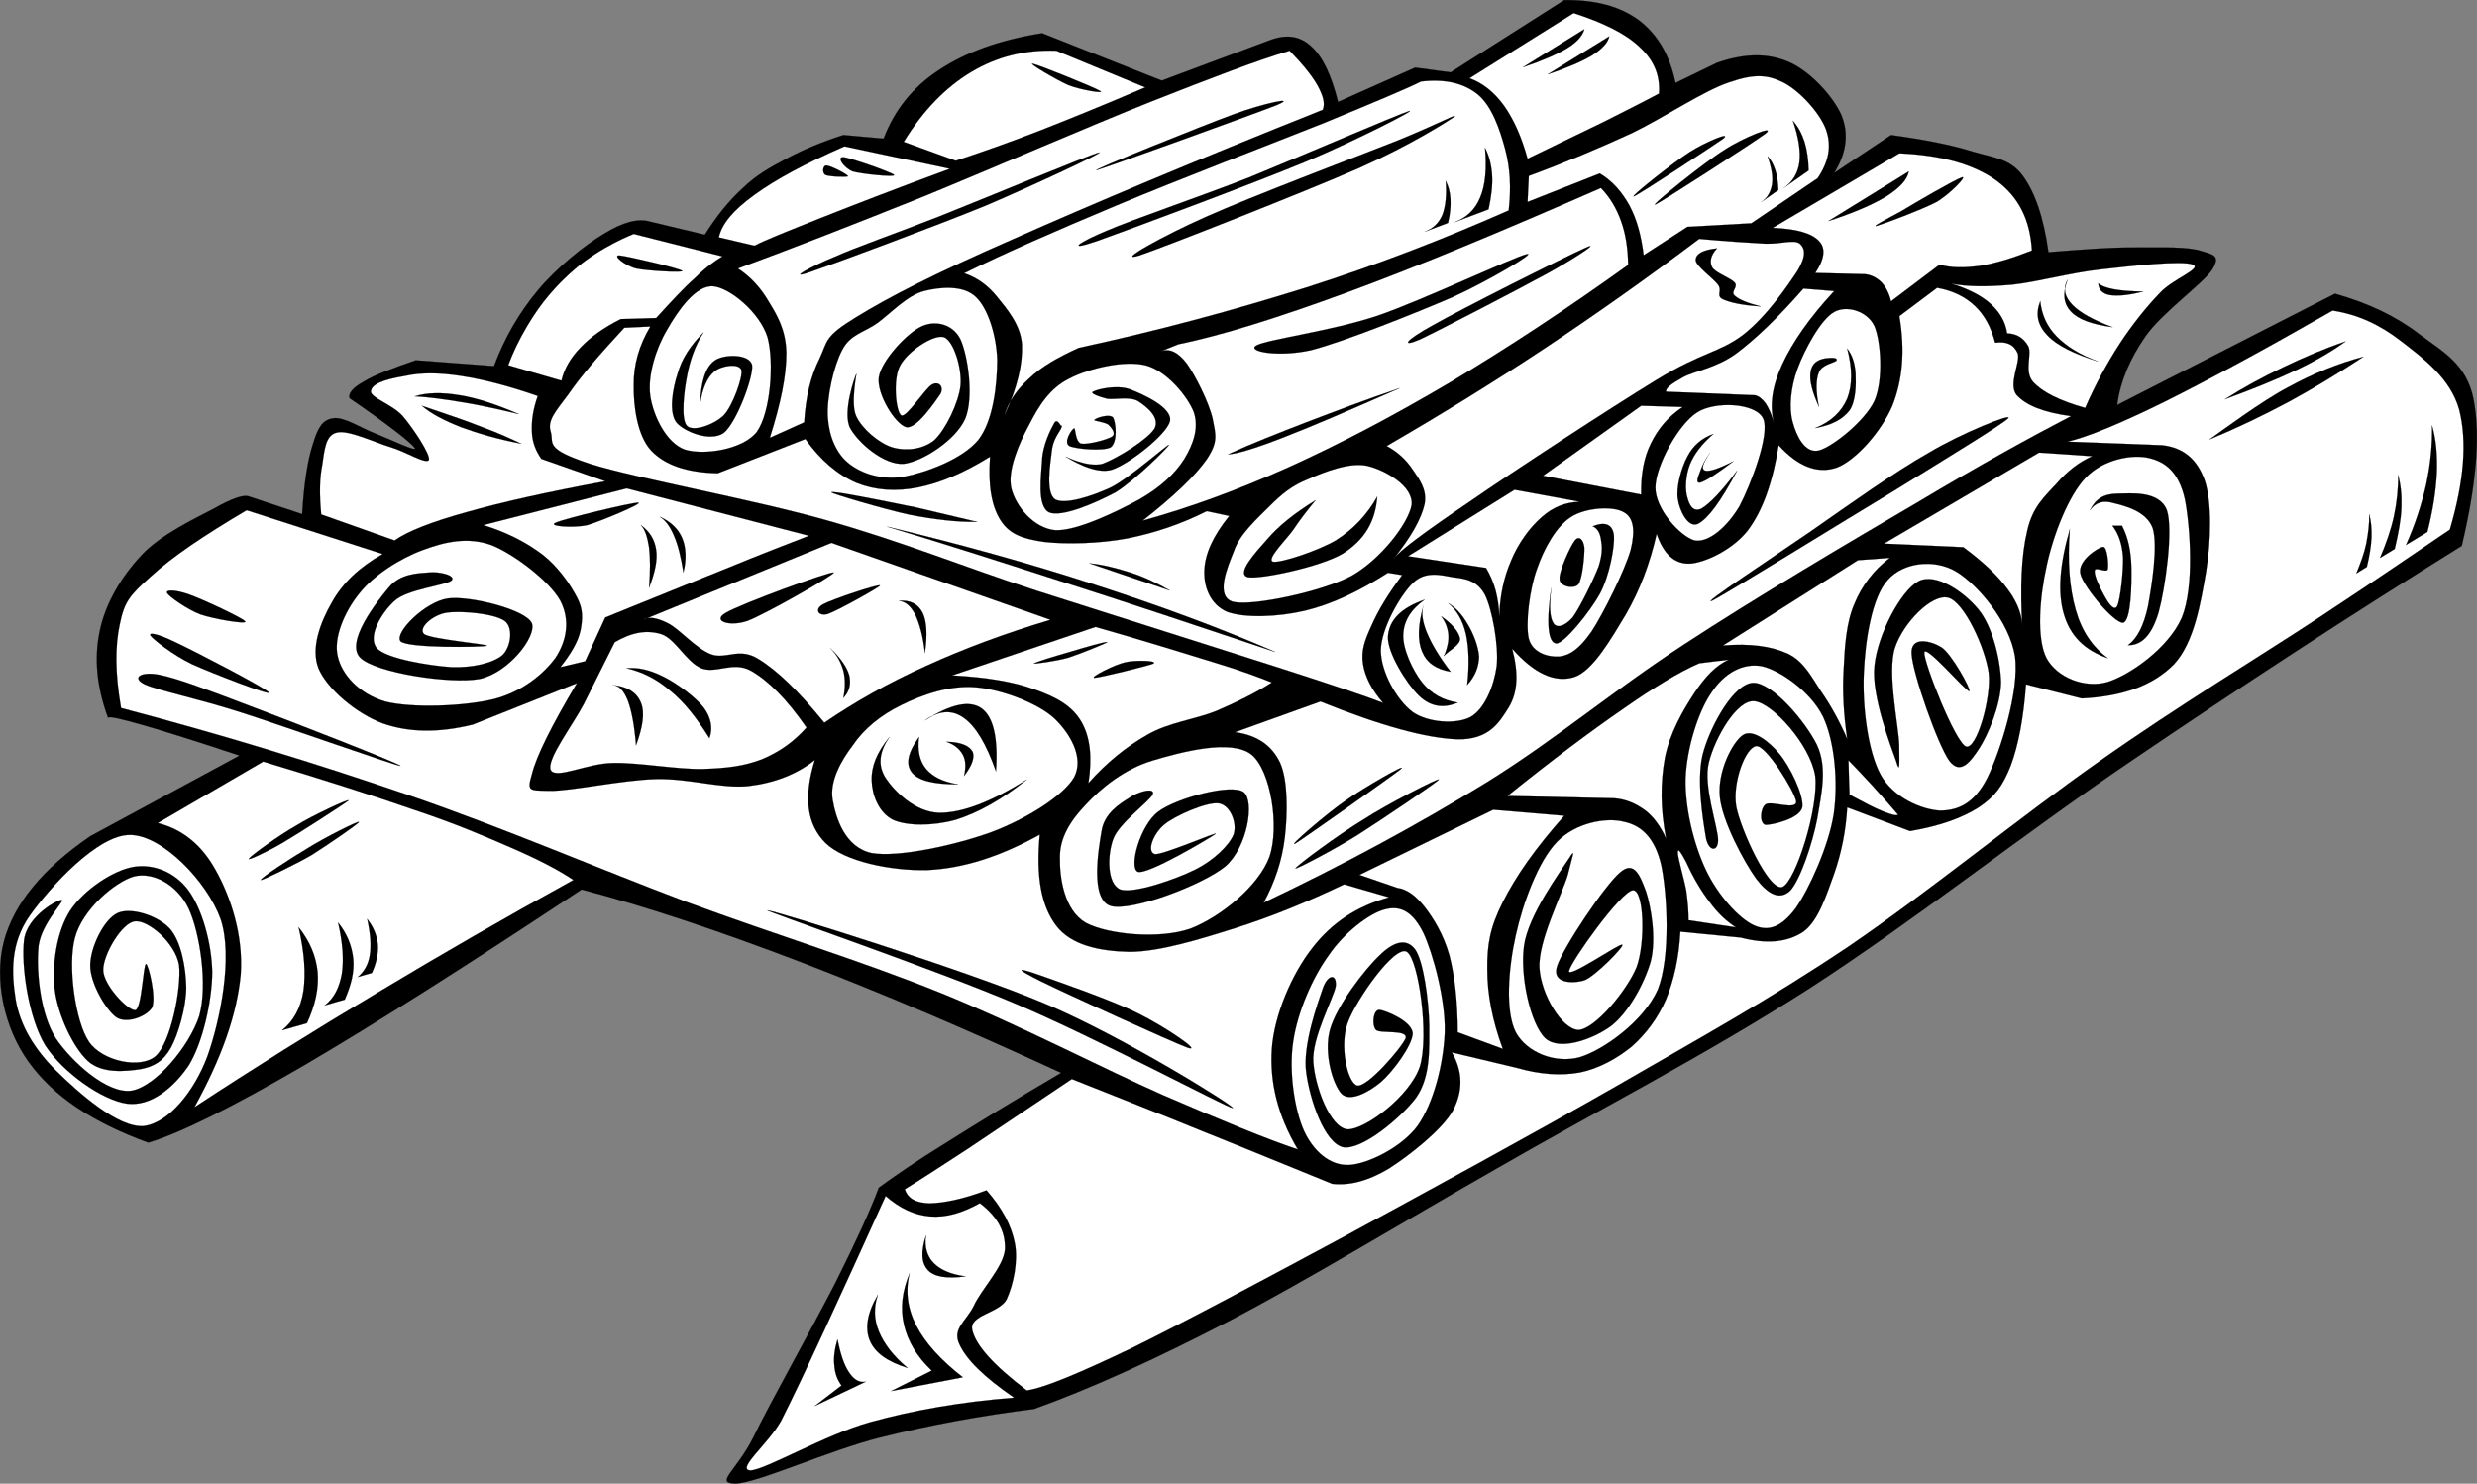
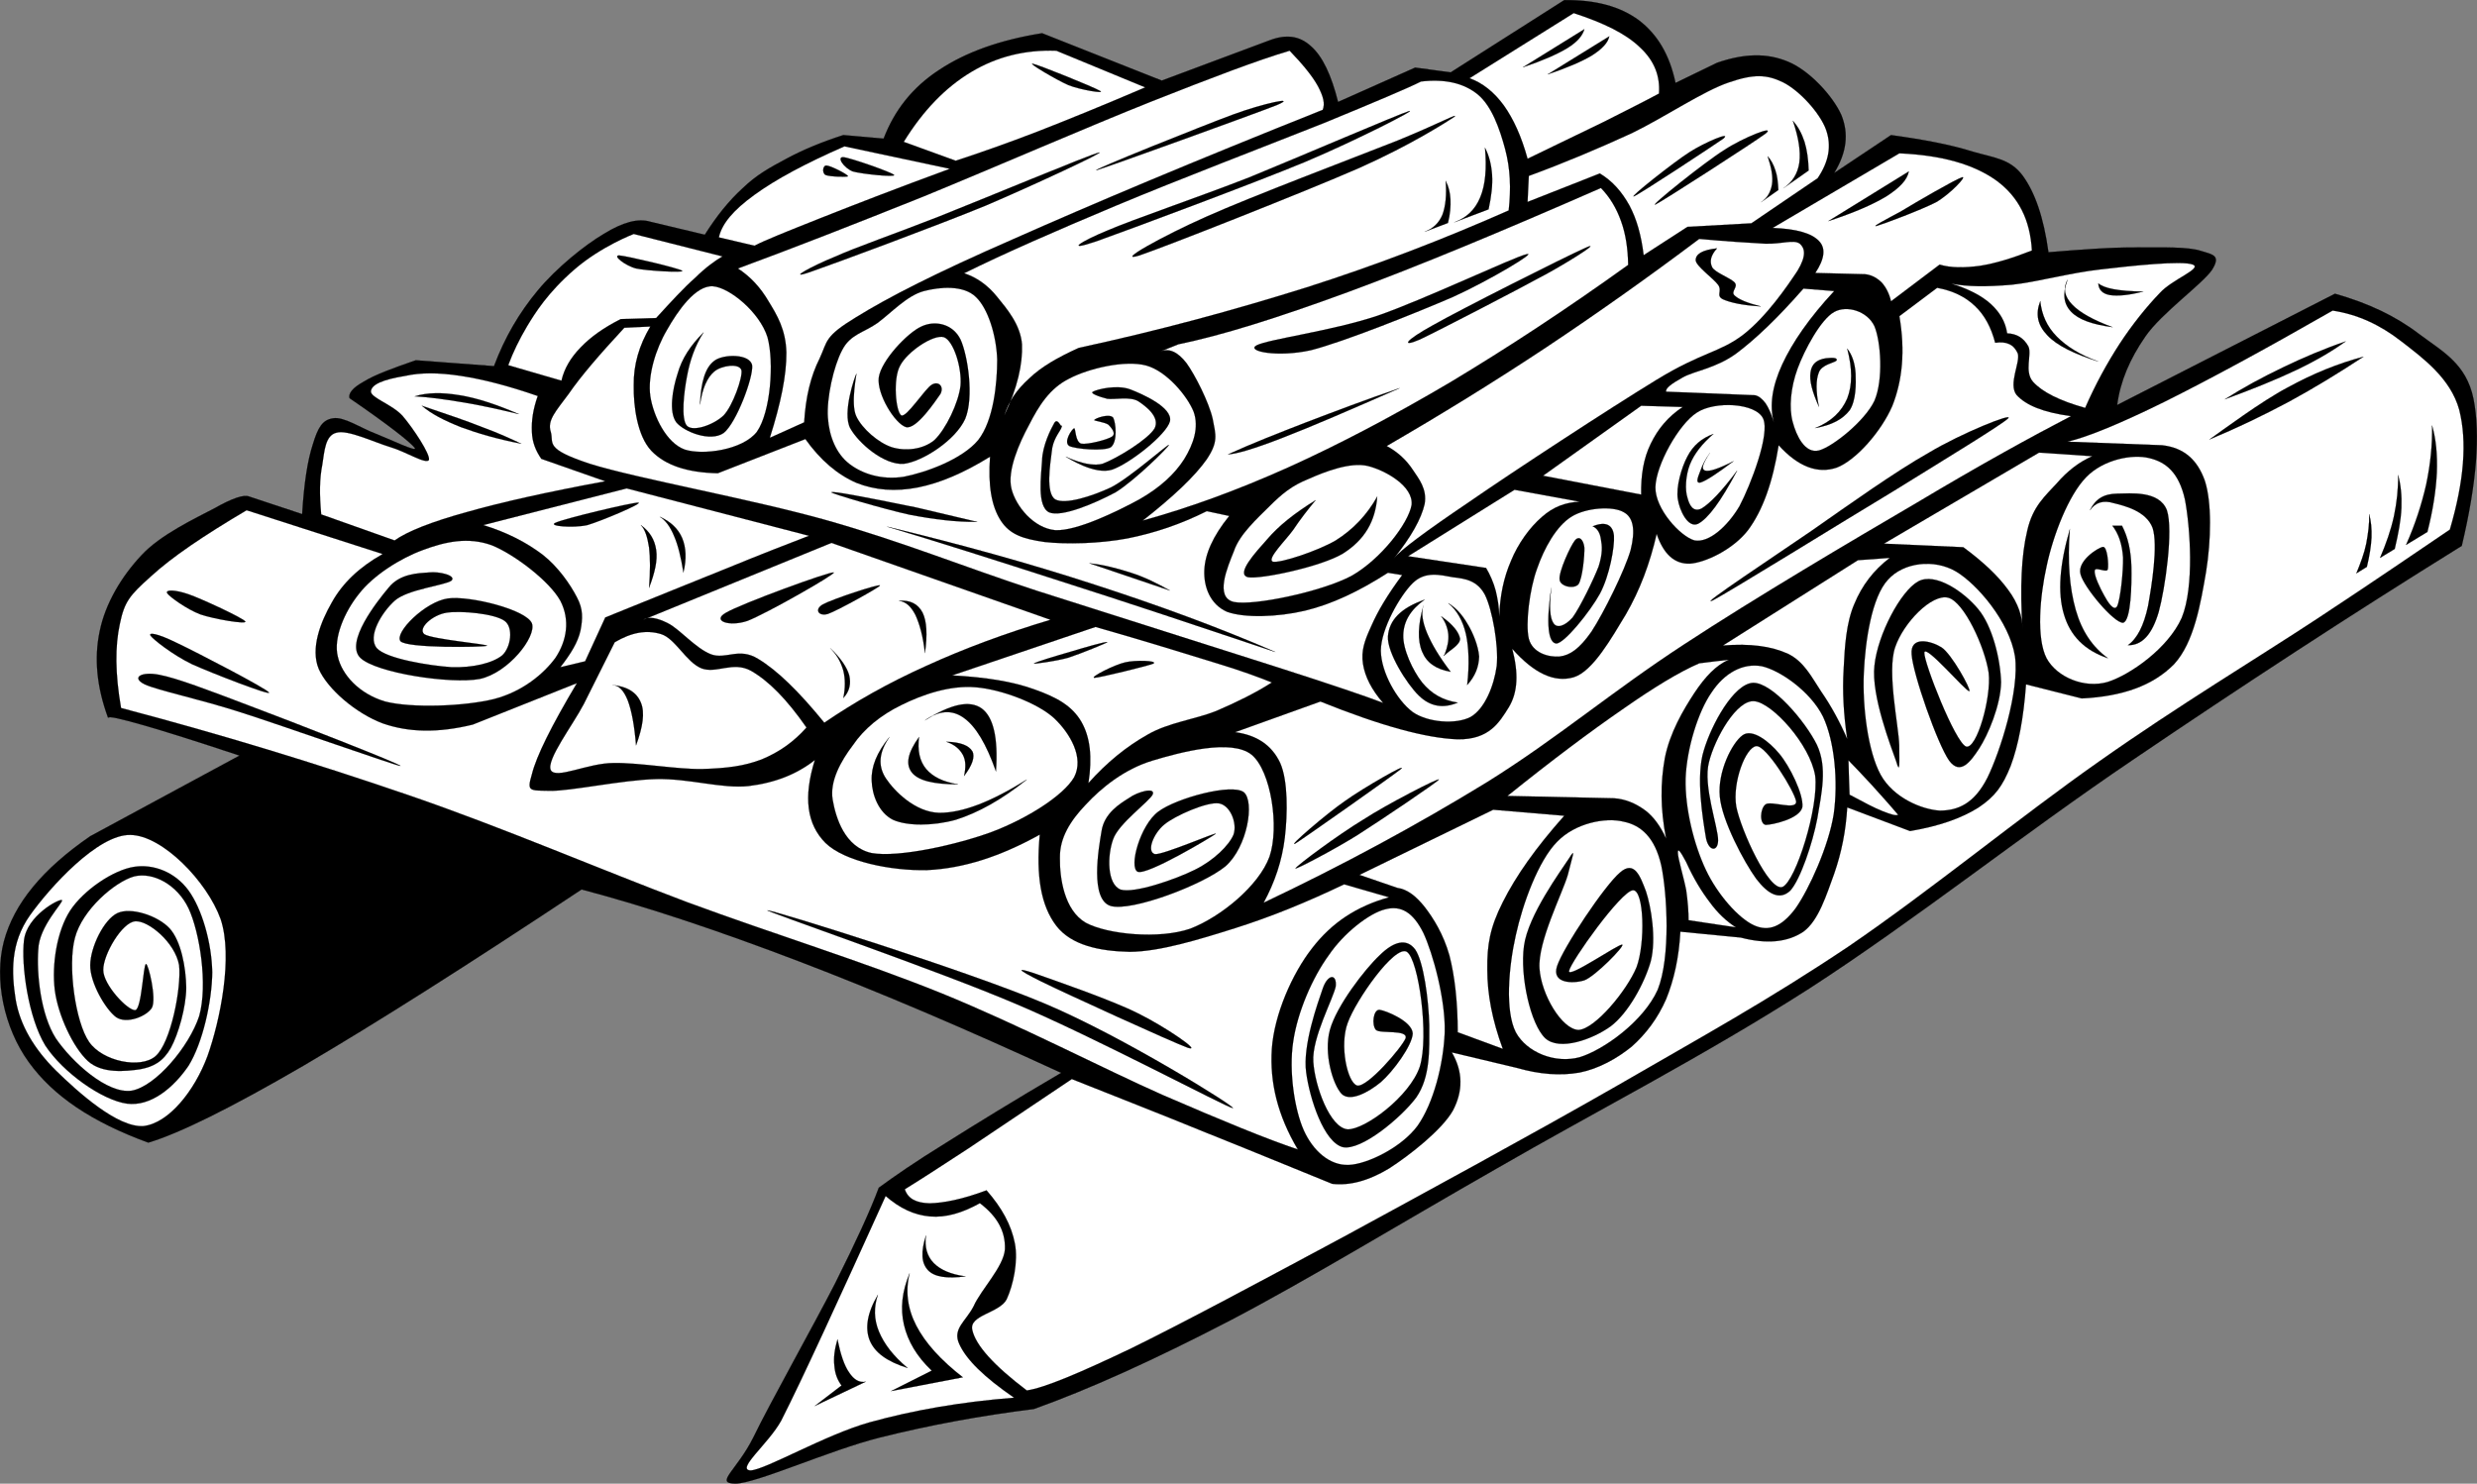
<svg xmlns="http://www.w3.org/2000/svg" xmlns:ns1="http://sodipodi.sourceforge.net/DTD/sodipodi-0.dtd" xmlns:ns2="http://www.inkscape.org/namespaces/inkscape" id="Layer_1" ns1:docname="Council Fire_BW.svg" xml:space="preserve" ns1:version="0.32" version="1.0" ns2:output_extension="org.inkscape.output.svg.inkscape" ns2:version="0.45.1" viewBox="0 0 576.05 345.099" ns1:docbase="F:\SVG Uploaded to CC site\Misc\Fires and Cranes">
  <rect x="0" y="0" width="576.05" height="345.099" fill="#808080" stroke="none" />
  <ns1:namedview id="base" bordercolor="#666666" ns2:pageshadow="2" guidetolerance="10.0" ns2:current-layer="Layer_1" pagecolor="#ffffff" gridtolerance="10.0" ns2:zoom="1.0924401" objecttolerance="10.0" borderopacity="1.0" width="300px" ns2:cx="288.02499" ns2:cy="172.5495" ns2:window-y="196" ns2:window-x="1368" ns2:window-height="573" height="180px" ns2:pageopacity="0.0" ns2:window-width="744" />
  <g id="g3">
    <path id="path5" style="stroke:#000000;stroke-width:.036;stroke-miterlimit:10;fill-rule:evenodd" d="m25.128 166.95c-2.628-7.16-3.276-13.82-1.944-20.12 1.296-6.45 5.112-12.78 9.648-17.61 4.464-4.89 12.744-8.71 17.064-11.01 4.14-2.34 6.804-3.21 7.992-2.74l12.384 4.11c0.432-7.17 1.26-12.53 2.484-16.24 1.152-3.815 2.196-5.687 4.68-6.047 2.484-0.468 6.624 2.34 9.9 3.567 3.24 1.26 9.936 4.5 9.108 3.31-1.116-1.41-5.976-5.257-15.156-11.557-0.324-1.08 0.684-2.412 3.312-3.852 2.556-1.584 6.588-3.06 12.096-4.968l18.184 1.368c2.52-6.696 5.86-12.42 10.18-17.604 4.32-5.22 10.91-10.548 15.45-13.212 4.35-2.664 7.88-3.636 10.73-2.772l12.67 3.024c2.7-4.284 5.58-7.884 8.78-10.8 3.17-3.06 6.19-4.752 10.19-6.876 3.85-2.088 8.32-3.924 13.25-5.508l9.36 0.828c2.52-6.588 6.69-11.916 12.92-15.984 6.19-4.104 14.04-6.948 23.94-8.532l27.83 11.016 25.06-9.36c3.78-1.44 6.94-1.116 9.64 1.368 2.67 2.34 4.72 6.66 6.3 12.96l17.93-7.992 8.25 1.116 26.42-16.812c7.27-0.072 12.96 1.44 17.35 4.68 4.29 3.276 7.13 7.956 8.53 14.58l9.65-4.68c6.23-2.16 11.59-2.34 16.53-0.252 4.93 2.016 10.4 7.956 12.38 12.384 1.76 4.356 1.26 8.712-1.66 13.5l13.22-8.82c7.56 1.044 13.89 2.232 19 3.852 4.97 1.44 8.64 1.656 11.56 5.508 2.92 3.96 4.93 9.792 6.05 17.892 7.95-0.648 14.61-1.152 20.66-1.116 5.91 0 11.88-0.18 14.87 0.828 2.81 0.864 4.61 1.044 2.48 4.428-2.26 3.276-11.77 10.08-15.44 15.408-3.67 5.292-5.87 10.476-6.59 15.984l50.65-25.884c7.74 2.196 14.08 5.184 19.55 9.36 5.33 4.032 10.98 6.804 12.67 15.12 1.62 8.277 0.76 19.477-2.73 34.167-26.03 16.16-51.09 32.54-76.57 49.82-25.67 17.35-50.26 37.01-75.17 53.14-24.91 15.94-50.11 28.8-72.69 41.86-22.68 12.93-43.84 25.85-61.95 35.32-18.11 9.4-33.01 16.09-45.69 20.63-12.42 1.55-24.15 3.71-35.78 6.62-11.7 2.92-28.69 10.66-33.62 10.73-4.97-0.07 0.25-2.95 4.14-10.73 3.81-7.88 14.04-26.1 19-35.78 4.9-9.79 8.25-17.1 10.19-22.32 3.49-2.56 8.5-6.05 15.7-10.48 7.16-4.5 15.84-9.86 26.71-16.23-22.18-10.23-42.08-18.72-60.84-25.89-18.79-7.16-35.32-12.71-50.69-16.77-26.6 17.64-47.698 31.03-64.69 41-16.92 9.83-28.764 15.7-36.072 17.89-13.068-4.78-22.104-10.83-27.792-18.72-5.796-7.99-8.1-19.29-5.796-28.08 2.34-8.82 9.036-16.88 20.088-24.48l34.704-18.75c-9.972-3.31-17.496-5.69-22.572-7.13-5.112-1.44-7.776-2.09-7.992-1.66z" />
    <path id="path7" style="fill-rule:evenodd;stroke:#000000;stroke-width:.036;stroke-miterlimit:10;fill:#ffffff" d="m30.349 194.2c-7.596-0.21-18.864 12.32-23.4 18.72-4.572 6.48-4.284 13.32-3.312 19.55 1.008 6.01 4.32 11.52 9.36 16.53 5.04 4.93 14.328 13.35 20.376 12.92 5.868-0.68 11.844-8.14 14.868-16.24 2.952-8.28 6.012-23.18 3.06-31.93-3.133-8.71-13.501-19.44-20.952-19.55z" />
    <path id="path9" style="stroke:#000000;stroke-width:.036;stroke-miterlimit:10;fill-rule:evenodd" d="m14.4 209.36c0.504 0.43-5.364 6.05-5.508 11.56-0.396 5.4 0.504 15.01 4.104 20.62 3.708 5.44 11.952 13 17.64 12.14 5.58-1.01 13.356-10.23 15.696-17.36 2.052-7.3 0.108-19.54-2.484-25.05-2.628-5.51-8.244-8.53-12.672-7.42-4.428 1.23-12.06 7.74-13.752 14.29-1.728 6.38 0.072 19.59 3.312 24.23 3.132 4.5 11.88 6.3 15.408 3.31 3.6-3.09 6.084-15.94 5.508-21.2-0.936-5.29-7.2-10.44-10.188-10.19-3.06 0.18-7.488 7.74-7.452 11.31-0.036 3.42 5.688 9.5 7.452 9.36 1.512-0.29 1.836-10.62 2.484-10.73 0.54-0.15 2.52 8.06 1.368 10.19-1.26 2.01-5.868 3.81-8.28 2.19-2.484-1.8-6.12-8.06-6.048-12.13 0.036-4.18 3.168-10.62 6.336-12.1 3.096-1.44 9.36 0.58 12.132 3.57 2.628 2.91 3.78 9 3.852 13.78-0.036 4.54-1.836 10.84-3.6 14.04-1.8 3.14-3.996 4.36-7.164 4.94-3.312 0.47-8.784 1.08-12.096-1.91-3.456-3.2-6.948-10.66-7.704-16.52-0.72-5.91 0.468-13.68 3.564-18.47 3.168-4.83 10.116-9.47 14.868-10.19 4.572-0.72 9.576 1.26 12.672 5.51 3.06 4.21 5.364 11.98 5.508 19.01-0.072 6.84-2.232 16.48-5.508 21.74-3.456 5.08-8.748 9.54-14.328 8.82-5.76-0.79-14.868-7.24-18.972-13.5-3.996-6.52-5.652-18.76-4.968-24.48 0.649-5.72 8.172-9.72 8.82-9.36z" />
-     <path id="path11" style="fill-rule:evenodd;stroke:#000000;stroke-width:.036;stroke-miterlimit:10;fill:#ffffff" d="m36.685 191.43l24.516-14.29c13.932 4.18 25.488 7.88 35.244 11.27 9.715 3.24 16.275 6.08 22.575 8.82 6.12 2.66 10.94 5.15 14.32 7.45-15.76 8.68-30.63 17.24-45.427 26.14-14.904 8.89-28.764 17.56-42.696 26.71 6.372-11.56 9.864-21.56 10.764-30.85 0.648-9.33-2.484-18.33-5.796-24.23-3.241-5.91-7.741-9.58-13.5-11.02z" />
    <path id="path13" style="stroke:#000000;stroke-width:.036;stroke-miterlimit:10;fill-rule:evenodd" d="m65.592 239.64c2.664-2.13 4.32-5.12 4.968-9.11 0.576-4.07 0.252-8.89-1.116-14.87 2.592 3.24 4.068 6.73 4.428 10.48 0.288 3.78-0.54 7.59-2.484 11.84-1.908 0.54-3.851 1.08-5.796 1.66z" />
    <path id="path15" style="stroke:#000000;stroke-width:.036;stroke-miterlimit:10;fill-rule:evenodd" d="m75.528 233.84c2.16-1.66 3.384-4.14 3.96-7.31 0.504-3.31 0.216-7.16-0.864-11.95 2.124 2.63 3.204 5.44 3.528 8.42 0.288 3.03-0.468 6.05-1.98 9.51-1.547 0.43-3.095 0.86-4.644 1.33z" />
    <path id="path17" style="stroke:#000000;stroke-width:.036;stroke-miterlimit:10;fill-rule:evenodd" d="m83.232 227.25c1.44-1.26 2.412-2.84 2.772-5.15 0.36-2.3 0.108-5.04-0.612-8.35 1.44 1.8 2.268 3.82 2.484 5.91 0.144 2.05-0.324 4.32-1.404 6.66-1.079 0.28-2.159 0.61-3.24 0.93z" />
    <path id="path19" style="stroke:#000000;stroke-width:.036;stroke-miterlimit:10;fill-rule:evenodd" d="m72.468 198.88c3.816-2.41 11.052-7.38 11.016-7.7-0.18-0.29-8.064 3.67-11.844 6.05-3.888 2.3-11.16 7.05-10.98 7.45 0.145 0.22 7.921-3.56 11.808-5.8z" />
    <path id="path21" style="stroke:#000000;stroke-width:.036;stroke-miterlimit:10;fill-rule:evenodd" d="m65.592 196.11c3.816-2.23 14.796-9.32 15.444-9.9 0.54-0.68-8.316 3.42-12.132 5.8-4.032 2.27-10.44 6.91-11.016 7.7-0.539 0.61 3.78-1.33 7.704-3.6z" />
    <path id="path23" style="fill-rule:evenodd;stroke:#000000;stroke-width:.036;stroke-miterlimit:10;fill:#ffffff" d="m88.992 128.86l-31.644-10.18c-10.044 5.94-17.388 10.9-22.32 15.44-4.896 4.39-6.084 5.8-7.164 11.02-1.116 5.14-1.116 11.48 0.288 19.54 23.076 6.09 44.964 12.75 67.176 20.38 22.072 7.6 43.592 16.92 64.442 24.77 20.66 7.63 40.57 13.68 59.18 21.2 18.54 7.56 37.51 17.5 51.52 23.69 13.89 6.01 24.12 10.22 31.35 12.64-4.68-7.89-6.55-15.56-6.04-23.4 0.57-7.99 4.71-17.46 9.36-23.4 4.6-5.98 10.43-9.79 17.89-11.85l-10.44-3.02c-8.75 4.18-16.92 7.52-25.35 10.19-8.42 2.66-17.56 5.47-24.51 5.51-7.06-0.15-13.57-1.52-17.07-6.05-3.56-4.65-4.75-11.52-3.85-21.21-9.29 5.15-17.78 7.85-26.17 8.25-8.46 0.21-19.26-2.02-23.65-6.3-4.36-4.36-5.19-10.66-2.49-19.3-4.17 3.28-9.21 5.29-15.4 6.05-6.27 0.68-13.76-1.8-21.5-1.62-7.84 0.18-19.94 2.84-24.76 2.73-4.79-0.1-5.33 0.19-4.14-3.85 1.04-4.21 4.53-11.23 10.47-21.2l-24.23 9.65c-8.1 1.98-14.901 1.83-20.949-0.29-6.156-2.31-12.78-7.92-14.868-12.67-1.98-4.79 0.468-10.95 3.024-15.41 2.521-4.54 6.374-8.21 11.845-11.31z" />
    <path id="path25" style="stroke:#000000;stroke-width:.036;stroke-miterlimit:10;fill-rule:evenodd" d="m33.661 159.18c3.24 1.47 12.528 3.34 22.572 6.58 10.008 3.21 36.468 12.57 36.9 12.39 0.072-0.43-25.74-10.48-35.244-14.04-9.468-3.6-16.812-6.41-20.916-7.17-4.104-0.79-6.553 0.65-3.312 2.24z" />
    <path id="path27" style="stroke:#000000;stroke-width:.036;stroke-miterlimit:10;fill-rule:evenodd" d="m35.028 147.87c0.54 0.79 5.004 4.39 9.648 6.63 4.716 2.12 18.324 7.38 17.892 6.58-0.684-0.97-16.812-9.36-21.456-11.55-4.679-2.31-6.659-2.49-6.084-1.66z" />
    <path id="path29" style="stroke:#000000;stroke-width:.036;stroke-miterlimit:10;fill-rule:evenodd" d="m38.88 137.97c0.432 0.76 4.572 3.75 7.704 4.93 3.096 1.08 10.8 2.38 10.476 1.66-0.576-0.83-10.116-5.26-13.212-6.34-3.132-1.08-5.435-1.11-4.968-0.25z" />
    <path id="path31" style="stroke:#000000;stroke-width:.036;stroke-miterlimit:10;fill-rule:evenodd" d="m178.49 211.74c1.4 0 46.29 13.96 64.69 21.78 18.14 7.66 44.5 24.12 43.52 24.22-1.33-0.1-32.25-16.56-50.4-24.22-18.25-7.82-58.86-21.78-57.81-21.78z" />
    <path id="path33" style="stroke:#000000;stroke-width:.036;stroke-miterlimit:10;fill-rule:evenodd" d="m242.1 228.26c5.94 2.92 30.28 14.04 34.13 15.44 3.63 1.16-5.58-5.07-11.56-7.99-6.08-3.09-20.45-8.03-24.23-9.36-3.85-1.26-4.32-1.08 1.66 1.91z" />
    <path id="path35" style="fill-rule:evenodd;stroke:#000000;stroke-width:.036;stroke-miterlimit:10;fill:#ffffff" d="m322.2 211.48c-3.71 0.87-9.68 5.51-13.21 10.73-3.75 5.15-7.24 13.14-8.25 20.09-1.04 6.8 0.29 15.77 2.49 20.66 2.12 4.68 5.97 8.18 10.44 8 4.32-0.18 12.24-4.04 15.98-9.08 3.71-5.22 6.05-14.32 6.34-21.78 0.21-7.56-2.74-18.35-4.97-23.11-2.38-4.79-5.18-6.44-8.82-5.51z" />
    <path id="path37" style="stroke:#000000;stroke-width:.036;stroke-miterlimit:10;fill-rule:evenodd" d="m310.64 229.38c-0.5 2.77-5.61 12.02-5.22 17.6 0.36 5.65 3.86 15.37 8 15.7 4.06 0.07 14.47-7.71 16.77-14.58 2.2-7.02-0.25-24.95-3.02-26.72-2.81-1.69-11.88 11.27-13.75 16.53-1.95 5.15-0.11 13.89 2.19 14.58 2.34 0.54 10.41-8.86 11.27-10.98 0.65-2.13-5.9-1.01-6.88-1.95-1.08-1.18-0.61-4.82 0.83-4.68 1.37 0.15 7.6 2.63 7.71 5.51-0.11 2.77-4.58 8.86-7.42 11.31-2.84 2.34-7.13 4.68-9.11 2.73-2.05-2.16-4.21-9.43-2.73-14.87 1.51-5.54 8.1-14.11 11.55-17.35 3.28-3.24 6.27-4.07 8.28-1.37 1.95 2.78 3.13 11.7 3.28 17.61 0 5.69 0.29 11.99-3.03 16.81-3.49 4.68-12.74 12.42-17.06 11.56-4.39-1.12-7.7-11.16-8.53-17.35-0.9-6.27 2.7-16.2 3.85-19.55s3.28-3.53 3.02-0.54z" />
    <path id="path39" style="fill-rule:evenodd;stroke:#000000;stroke-width:.036;stroke-miterlimit:10;fill:#ffffff" d="m362.12 195.79c-4.32 4.35-7.99 14.33-9.61 21.74-1.69 7.49-2.52 17.61 0 22.57 2.56 4.72 9.18 7.35 14.87 5.8 5.54-1.69 14.83-8.32 18.14-15.7 3.03-7.59 2.2-22.32 0.83-28.9-1.47-6.48-4.68-9.36-8.78-10.19-4.14-1.05-11.23 0.29-15.45 4.68z" />
    <path id="path41" style="stroke:#000000;stroke-width:.036;stroke-miterlimit:10;fill-rule:evenodd" d="m364.61 203.49c-1.26 4.32-7.02 15.55-6.59 21.75 0.4 6.12 5.22 14.18 9.07 14.32 3.82-0.18 11.23-9.1 13.5-14.58 2.09-5.58 1.77-18.03-0.83-17.92-2.77 0.18-14.4 16.52-14.86 18.75-0.44 2.02 11.7-6.44 12.38-6.08 0.54 0.36-6.34 7.38-8.82 8.28-2.63 0.83-7.7 0.79-6.34-3.31 1.41-4.29 11.09-18.8 14.62-21.75 3.38-2.99 4.75 0.97 6.05 4.39 1.15 3.46 2.45 10.91 1.11 16.24-1.47 5.18-5.29 12.13-9.36 15.16-4.21 3.02-11.8 5.76-15.15 2.77-3.46-3.24-5.94-14.48-4.97-21.49 0.94-7.13 8.64-17.54 10.48-20.38 1.72-2.77 0.75-0.47-0.29 3.85z" />
    <path id="path43" style="fill-rule:evenodd;stroke:#000000;stroke-width:.036;stroke-miterlimit:10;fill:#ffffff" d="m407.92 215.23c-3.6-1.62-8.5-7.17-11.2-12.89-2.77-5.83-4.9-14.36-4.72-21.28 0.26-7.02 2.96-15.62 6.02-19.98 2.98-4.53 7.27-6.94 11.73-6.12 4.29 0.98 11.34 5.91 14.22 11.74 2.7 5.8 3.53 15.05 2.49 22.61-1.19 7.52-5.73 17.49-8.9 21.99-3.16 4.22-6.19 5.48-9.64 3.93z" />
    <path id="path45" style="stroke:#000000;stroke-width:.036;stroke-miterlimit:10;fill-rule:evenodd" d="m399.56 195.54c0.08-3.03-3.6-12.82-2.12-18.29 1.37-5.55 6.48-14.65 10.62-14.15 4.18 0.47 12.89 10.08 14.08 17.32 0.9 7.27-4.5 24.51-7.6 25.88-3.17 1.15-9.72-13.32-10.76-18.72-0.94-5.58 2.19-13.82 4.68-14.04 2.3-0.18 8.85 10.44 9.25 12.85 0.18 2.23-5.91-0.25-7.13 0.72-1.26 0.98-1.44 4.5 0.04 4.75 1.47 0 7.88-1.36 8.53-4.1 0.36-2.92-2.95-9.61-5.37-12.46-2.34-2.84-6.3-5.94-8.53-4.28-2.45 1.76-5.83 8.5-5.29 14.22 0.47 5.62 5.69 15.34 8.46 19.15 2.74 3.6 5.47 5.08 7.92 2.77 2.34-2.55 5.22-11.08 6.3-16.84 0.97-5.84 2.38-11.81-0.11-17.1-2.66-5.4-10.4-14.55-14.87-14.4-4.46 0.25-9.61 9.64-11.41 15.69-1.94 6.05-0.18 16.27 0.43 19.98 0.47 3.46 2.78 3.85 2.88 1.05z" />
    <path id="path47" style="fill-rule:evenodd;stroke:#000000;stroke-width:.036;stroke-miterlimit:10;fill:#ffffff" d="m437.36 180.2c-2.98-5.47-4.24-15.84-3.92-23.47 0.32-7.74 1.87-17.86 5.62-21.89 3.63-4.07 10.76-4.9 15.84-1.91 4.93 2.95 12.42 11.67 13.71 19.73 1.08 8.03-3.42 22.1-6.41 28.22-3.06 6.05-6.84 7.64-11.05 7.67-4.25-0.25-10.83-2.99-13.79-8.35z" />
    <path id="path49" style="stroke:#000000;stroke-width:.036;stroke-miterlimit:10;fill-rule:evenodd" d="m441.68 173.32c-0.14-4.57-2.88-16.95-0.97-22.71 1.95-5.83 8.61-12.57 12.35-11.59 3.71 0.93 8.6 11.62 9.43 17.49 0.65 5.76-2.77 17.82-5.25 17.14-2.56-0.94-9.87-19.66-9.72-21.85 0.18-2.16 9.64 9.07 10.47 8.96 0.47-0.32-4.14-8.71-6.48-10.19-2.27-1.44-7.31-2.84-6.94 1.62 0.28 4.5 6.01 20.88 8.71 24.7 2.59 3.53 4.97 0.29 6.98-2.77 2.05-3.14 5.01-10.05 5.11-15.45-0.18-5.51-2.05-13.07-5.32-16.99-3.28-4-9.98-8.64-13.97-6.44-4.07 2.26-9.4 12.34-10.15 19.54-0.83 6.99 3.96 19.16 5.07 22.36 0.86 2.99 0.72 0.61 0.68-3.82z" />
    <path id="path51" style="fill-rule:evenodd;stroke:#000000;stroke-width:.036;stroke-miterlimit:10;fill:#ffffff" d="m485.14 111.01c-4.11 4.21-7.67 13.5-9.18 20.66-1.59 7.13-2.42 16.78 0 21.46 2.41 4.39 8.74 7.05 14.14 5.51 5.3-1.66 14.15-7.89 17.28-14.94 2.99-7.24 1.95-21.21 0.76-27.47-1.4-6.34-4.46-8.79-8.35-9.69-3.93-0.97-10.66 0.33-14.65 4.47z" />
    <path id="path53" style="stroke:#000000;stroke-width:.036;stroke-miterlimit:10;fill-rule:evenodd" d="m486.04 118.68c1.29-2.67 3.27-3.82 6.33-3.86 3.03-0.03 9.79-0.79 11.56 3.86 1.55 4.64-0.43 18.32-1.91 23.68-1.55 5.26-3.89 7.78-7.16 7.71 2.19-1.55 3.7-4.57 4.68-9.07 0.86-4.72 2.37-14.15 1.08-18.18-1.48-4-6.63-5.19-9.08-5.8-2.44-0.76-4.28-0.11-5.5 1.66z" />
    <path id="path55" style="stroke:#000000;stroke-width:.036;stroke-miterlimit:10;fill-rule:evenodd" d="m481.36 123.1c-2.38 8.21-2.88 14.76-1.37 19.8 1.47 5.01 4.82 8.36 10.19 10.19-3.53-2.63-6.02-6.19-7.46-11.27-1.44-5.11-1.94-11.16-1.36-18.72z" />
    <path id="path57" style="stroke:#000000;stroke-width:.036;stroke-miterlimit:10;fill-rule:evenodd" d="m493.49 122.28c1.4 2.66 2.09 5.83 2.19 9.64 0.08 3.82-0.07 12.53-1.94 12.93-2.09 0.11-9.14-8.25-9.9-11.31-0.83-3.06 4.1-6.19 5.22-6.33 1.04-0.15 1.37 4.25 1.12 5.25-0.33 0.83-2.96-0.75-3.03 0.26-0.21 1.11 1.3 4.21 2.2 5.79 0.75 1.41 2.27 3.85 3.02 2.49 0.76-1.59 1.44-8.14 1.37-11.31-0.22-3.2-1.04-5.54-2.48-7.41h2.23z" />
    <path id="path59" style="fill-rule:evenodd;stroke:#000000;stroke-width:.036;stroke-miterlimit:10;fill:#ffffff" d="m480.82 102.73l22.03 0.83c4.97 0.57 8.13 3.27 9.9 8.24 1.65 5.04 1.47 13.86 0.29 21.2-1.23 7.13-2.74 16.42-7.46 21.5-4.89 4.96-11.95 7.48-21.45 7.95l-12.96-3.27c-0.58 7.92-1.77 14.14-3.57 18.97-1.9 4.71-3.6 7.06-7.45 9.65-3.99 2.52-9.18 4.35-15.95 5.5l-14.61-5.5c-0.33 5.5-1.33 10.51-3.03 15.4-1.76 4.79-3.6 10.91-7.16 13.5-3.64 2.45-8.5 2.96-14.58 1.37l-14.04-1.37c-0.32 6.02-1.48 11.2-3.31 15.7-1.98 4.5-4.65 8.03-7.99 11.02-3.46 2.8-7.67 5.14-12.1 6.04-4.5 0.8-9.32 0.44-14.62-1.08l-15.12-3.6c2.6 4.47 2.63 8.97 0.26 13.5-2.56 4.54-10.16 10.48-14.87 13.5-4.75 2.85-9.11 4.04-13.21 3.57-9.62-3.89-19.34-7.92-29.45-11.95-10.19-4.18-20.38-8.14-31.11-12.42-9.79 6.58-17.74 11.91-24.26 16.27-6.52 4.25-11.38 7.41-14.58 9.36 0.72 2.16 2.56 3.2 5.8 3.27 3.2-0.07 7.56-0.9 13.21-3.02 3.56 4.07 5.76 8.06 6.59 12.38 0.79 4.14-0.36 9.58-1.91 12.96-1.66 3.24-8.86 3.64-7.99 7.17 0.79 3.53 4.96 8.21 12.67 14.04 4.1-0.61 12.09-3.96 24.51-9.9 12.53-6.16 30.21-15.66 49.29-25.89 18.97-10.33 43.45-23.61 63.32-34.99 19.66-11.37 35.1-19.83 53.97-32.47 18.9-12.89 39.92-30.17 58.35-43.09 18.33-12.93 37.12-24.23 50.94-33.34 13.72-9.03 23.58-15.84 30.57-20.55 3.34-11.34 4.03-20.52 2.19-27.833-2.01-7.38-8.49-12.096-13.46-15.948-5.04-3.924-10.19-6.264-15.99-7.164-15.98 9.144-28.69 16.02-39.09 21.204-10.3 5.078-17.82 8.171-22.57 9.291z" />
    <path id="path61" style="stroke:#000000;stroke-width:.036;stroke-miterlimit:10;fill-rule:evenodd" d="m565.6 98.949c0.93 3.271 1.26 6.771 1.11 11.011-0.21 4.14-0.9 8.68-2.19 13.76l-4.97 3.02c2.12-4.75 3.63-9.43 4.68-14.04 0.97-4.64 1.47-9.18 1.37-13.751z" />
    <path id="path63" style="stroke:#000000;stroke-width:.036;stroke-miterlimit:10;fill-rule:evenodd" d="m557.71 110.5c0.61 2.27 0.87 4.68 0.76 7.64-0.11 2.88-0.72 6.01-1.55 9.54l-3.42 2.08c1.44-3.38 2.52-6.44 3.24-9.72 0.68-3.24 1.01-6.37 0.97-9.54z" />
    <path id="path65" style="stroke:#000000;stroke-width:.036;stroke-miterlimit:10;fill-rule:evenodd" d="m550.98 119.58c0.43 1.65 0.61 3.34 0.54 5.47-0.11 2.01-0.47 4.28-1.08 6.8l-2.45 1.51c0.97-2.37 1.84-4.64 2.31-6.94 0.43-2.34 0.75-4.58 0.68-6.84z" />
    <path id="path67" style="stroke:#000000;stroke-width:.036;stroke-miterlimit:10;fill-rule:evenodd" d="m545.51 79.4c-2.92 2.124-6.59 4.32-11.31 6.588-4.78 2.268-10.18 4.464-16.77 6.876 4.35-2.772 8.71-5.112 13.5-7.416 4.71-2.267 9.43-4.283 14.58-6.048z" />
    <path id="path69" style="stroke:#000000;stroke-width:.036;stroke-miterlimit:10;fill-rule:evenodd" d="m549.65 82.965c-5.83 1.548-11.67 3.888-17.64 7.164-6.09 3.204-15.16 9.971-18.18 12.091-3.06 1.98-3.06 1.98 0 0 6.41-2.659 12.38-5.539 18.47-8.779 5.97-3.24 11.66-6.733 17.35-10.476z" />
    <path id="path71" style="fill-rule:evenodd;stroke:#000000;stroke-width:.036;stroke-miterlimit:10;fill:#ffffff" d="m486.58 106.11l-12.39-0.83-36.07 21.17 18.47 0.83c4.71 3.49 8.06 6.66 10.44 9.94 2.34 3.16 3.31 6.19 3.31 9.07-0.58-9.69-0.25-17.21 1.12-22.86 1.29-5.76 4.28-8.14 6.87-11.02 2.52-2.91 5.22-4.97 8.25-6.3z" />
    <path id="path73" style="fill-rule:evenodd;stroke:#000000;stroke-width:.036;stroke-miterlimit:10;fill:#ffffff" d="m432.07 130.3l7.42-0.54c-3.75 2.85-6.45 6.38-8.25 10.73-1.87 4.32-2.23 9.83-2.48 15.16-0.32 5.22 0 10.58 0.83 16.23-1.77-4.06-3.78-7.74-6.05-11.01-2.27-3.42-3.96-6.95-7.7-8.79-3.93-1.8-8.79-2.44-15.16-1.94 10.44-6.59 20.92-13.21 31.39-19.84z" />
    <path id="path75" style="fill-rule:evenodd;stroke:#000000;stroke-width:.036;stroke-miterlimit:10;fill:#ffffff" d="m395.17 154.28c-4.57 1.98-10.44 5.51-17.89 10.73-7.56 5.22-16.27 11.73-26.71 20.12l24.77 0.54c2.73 0.18 5.07 1.23 7.16 2.74 2.02 1.47 3.67 3.81 4.97 6.62-1.37-6.95-1.33-12.99-0.29-18.72 1.15-5.87 4.28-11.19 6.88-15.15 2.52-3.78 5.04-6.45 7.99-7.71-2.27 0.25-4.57 0.54-6.88 0.83z" />
    <path id="path77" style="fill-rule:evenodd;stroke:#000000;stroke-width:.036;stroke-miterlimit:10;fill:#ffffff" d="m392.15 200.54c1.69 3.74 3.53 6.77 5.51 9.36 1.87 2.56 3.88 4.39 6.04 5.8l-11.01-1.66c0-2.02-0.18-4.32-0.54-6.91-0.51-2.77-1.98-7.6-1.95-8.79-0.03-1.18 0.62-0.32 1.95 2.2z" />
    <path id="path79" style="fill-rule:evenodd;stroke:#000000;stroke-width:.036;stroke-miterlimit:10;fill:#ffffff" d="m430.13 184.84c3.31 1.77 5.79 3.1 7.74 3.86 1.87 0.75 3.06 1.08 3.56 0.82-2.3-2.73-4.46-5.07-6.33-7.16-1.98-2.12-3.68-3.96-5.22-5.51 0.07 2.67 0.14 5.33 0.25 7.99z" />
    <path id="path81" style="fill-rule:evenodd;stroke:#000000;stroke-width:.036;stroke-miterlimit:10;fill:#ffffff" d="m347.26 188.34l16.52 1.4c-6.66 7.49-11.23 14-14.29 20.09-2.99 5.9-3.67 9.97-3.6 15.69 0 5.76 1.15 11.78 3.6 18.44l-10.48-3.86c-0.03-7.12-0.68-12.96-1.94-17.89-1.41-4.97-3.75-8.67-5.76-11.27-2.09-2.62-4.07-4.1-6.34-4.42l-8.82-3.03c10.37-5.04 20.74-10.08 31.11-15.15z" />
    <path id="path83" style="fill-rule:evenodd;stroke:#000000;stroke-width:.036;stroke-miterlimit:10;fill:#ffffff" d="m328.54 135.63c-2.92 2.85-7.38 10.62-7.42 15.7 0.07 5.07 3.74 11.55 7.42 14.29 3.49 2.45 10.11 2.95 13.5 1.12 3.24-1.88 5.4-7.17 6.04-11.85 0.47-4.82-1.04-13.1-2.73-16.52-1.8-3.39-4.61-3.78-7.45-4.11-2.99-0.54-6.48-1.47-9.36 1.37z" />
    <path id="path85" style="fill-rule:evenodd;stroke:#000000;stroke-width:.036;stroke-miterlimit:10;fill:#ffffff" d="m365.44 120.19c-3.5 2.19-6.34 7.31-8 12.13-1.72 4.68-2.73 12.82-1.9 16.24 0.86 3.34 4.64 4.35 7.16 4.14 2.41-0.29 4.61-1.77 7.42-5.8 2.81-4.28 7.74-14.22 9.1-18.97 1.16-4.65 0.65-7.63-1.65-8.82-2.45-1.44-8.71-1.08-12.13 1.08z" />
    <path id="path87" style="fill-rule:evenodd;stroke:#000000;stroke-width:.036;stroke-miterlimit:10;fill:#ffffff" d="m394.63 95.96c-4.25 2.7-9.54 12.24-9.65 17.35-0.1 5.04 5.8 11.49 9.11 12.39 3.31 0.61 7.63-3.21 10.44-7.96 2.56-4.86 7.17-16.74 5.51-20.376-1.69-3.672-11.27-4.139-15.41-1.404z" />
    <path id="path89" style="fill-rule:evenodd;stroke:#000000;stroke-width:.036;stroke-miterlimit:10;fill:#ffffff" d="m418.03 85.772c-1.58 4.32-2.05 9.108-1.11 12.42 0.82 3.098 2.8 7.378 6.08 6.588 3.2-0.86 10.66-6.804 12.92-11.556 2.13-4.932 1.48-13.86 0-17.352-1.62-3.492-6.4-4.968-9.36-3.312-3.09 1.692-6.91 8.785-8.53 13.212z" />
    <path id="path91" style="fill-rule:evenodd;stroke:#000000;stroke-width:.036;stroke-miterlimit:10;fill:#ffffff" d="m433.73 63.777l-11.56-0.288c2.16-3.276 2.49-5.76 0.83-7.452-1.73-1.8-5.18-2.808-10.76-3.024l29.48-17.352c9.97 0.432 17.35 2.592 22.57 6.336 5.15 3.78 7.85 9.108 8.25 16.272-4.61 1.8-8.46 2.988-12.1 3.564-3.56 0.468-6.73 0.504-9.36-0.288l-11.3 8.532c-0.44-1.872-1.26-3.384-2.2-4.392-1.08-1.044-2.27-1.728-3.85-1.908z" />
    <path id="path93" style="fill-rule:evenodd;stroke:#000000;stroke-width:.036;stroke-miterlimit:10;fill:#ffffff" d="m453.82 65.973c3.63 0.72 8.13 0.756 14.04 0.252 5.83-0.612 13.5-2.772 20.66-3.564 7.09-0.828 18.97-2.124 21.46-1.116 2.23 0.936-4.83 3.42-7.71 6.624-3.02 3.132-6.37 7.272-9.36 11.844-2.91 4.5-5.58 9.36-7.99 14.868-5.9-1.656-9.94-3.672-12.1-6.048-2.16-2.448-0.21-6.408-1.11-8.28-1.08-1.908-2.59-2.916-4.93-3.024-0.4-2.736-1.73-4.932-3.86-6.876-2.19-1.945-5.18-3.456-9.1-4.68z" />
    <path id="path95" style="fill-rule:evenodd;stroke:#000000;stroke-width:.036;stroke-miterlimit:10;fill:#ffffff" d="m382.25 59.349l10.19-6.588 14.86-0.828 15.41-10.476c2.63-3.888 3.28-7.56 1.95-11.304-1.41-3.888-6.16-9.072-9.94-10.98-3.82-1.872-6.84-2.016-12.67 0-5.98 2.016-14.8 8.028-22.57 11.808-7.85 3.6-15.7 6.912-23.94 9.936l-0.29 6.048 16.81-6.624c2.92 1.764 5.11 4.248 6.88 7.452 1.72 3.24 2.73 6.912 3.31 11.556z" />
    <path id="path97" style="fill-rule:evenodd;stroke:#000000;stroke-width:.036;stroke-miterlimit:10;fill:#ffffff" d="m341.75 18.201l24.23-15.156c6.94 2.268 12.09 4.752 15.44 7.992 3.35 3.132 4.68 6.66 4.39 10.728-3.53 1.908-7.88 4.068-12.92 6.624-5.15 2.484-10.98 5.328-17.64 8.532-1.44-5.22-3.28-9.252-5.51-12.384-2.27-3.097-4.93-5.256-7.99-6.336z" />
    <path id="path99" style="fill-rule:evenodd;stroke:#000000;stroke-width:.036;stroke-miterlimit:10;fill:#ffffff" d="m450.5 66.945l-8.78 6.588c1.37 8.1 0.72 14.94-1.66 20.916-2.55 5.901-8.49 12.671-12.96 14.331-4.39 1.47-8.92-0.22-13.46-5.22-1.37 8.64-3.71 15.19-7.16 19.8-3.57 4.57-10.01 7.52-13.5 7.74-3.57 0.1-6.09-2.2-7.71-6.92-1.58 6.92-3.92 13.11-7.16 18.72-3.35 5.51-7.67 13.25-12.13 14.62-4.47 1.3-9.18-0.86-14.3-6.62 1.48 5.61 1.34 10.11-0.82 13.64-2.2 3.53-4.58 7.52-11.85 7.42-7.38-0.26-17.89-3.14-31.93-8.79l-19.84 7.13c5.04 0.68 8.54 3.02 10.48 7.16 1.84 4.11 1.73 11.88 1.08 17.36-0.65 5.4-2.34 10.4-4.93 15.15 18.5-8.78 35.57-18 52.02-28.08 16.34-10.19 28.94-21.02 45.72-31.97 16.74-10.98 39.02-24.12 54.21-33.01 15.05-9 26.9-15.48 35.82-20.121-6.51-0.864-10.51-2.556-12.67-4.932-1.98-2.52 0.94-7.632 0.29-9.648-0.9-2.052-2.56-2.88-5.26-2.484-0.93-3.564-2.44-6.408-4.68-8.532-2.3-2.196-5.14-3.565-8.82-4.248z" />
    <path id="path101" style="fill-rule:evenodd;stroke:#000000;stroke-width:.036;stroke-miterlimit:10;fill:#ffffff" d="m304.31 111.4c-3.85 1.52-6.23 3.5-9.07 6.34-2.88 2.88-6.99 6.55-8.28 10.44-1.48 3.71-4.58 10.8 0 11.84 4.53 0.94 20.34-2.37 27.28-6.04 6.88-3.86 13.32-12.28 14.04-16.53 0.47-4.39-6.12-8.06-10.18-9.07-4.07-0.97-10.01 1.33-13.79 3.02z" />
    <path id="path103" style="fill-rule:evenodd;stroke:#000000;stroke-width:.036;stroke-miterlimit:10;fill:#ffffff" d="m209.59 164c-4.79 2.34-8.67 5.51-11.27 9.36-2.77 3.64-5.4 8.35-4.68 12.64 0.72 4.17 2.78 11.05 9.08 12.42 6.3 1.11 20.05-1.98 28.08-4.97 7.88-2.99 16.48-8.32 19-12.67 2.38-4.54-0.93-10.23-4.68-13.76-3.85-3.52-12.31-6.69-18.18-7.16-6.08-0.54-12.56 1.76-17.35 4.14z" />
    <path id="path105" style="fill-rule:evenodd;stroke:#000000;stroke-width:.036;stroke-miterlimit:10;fill:#ffffff" d="m267.98 176.92c-6.51 1.98-11.84 6.3-15.44 10.19-3.6 3.75-6.12 7.74-6.05 12.39-0.07 4.64 0.97 12.24 6.05 15.15 5.08 2.7 16.99 3.86 24.23 1.37 7.09-2.7 16.02-10.01 18.47-16.77 2.34-6.88 0.36-19.91-4.14-23.69-4.72-3.82-16.64-0.58-23.12 1.36z" />
    <path id="path107" style="fill-rule:evenodd;stroke:#000000;stroke-width:.036;stroke-miterlimit:10;fill:#ffffff" d="m142.96 149.38c-2.34 4.65-4.68 9.33-7.17 14.33-2.59 4.97-8.82 13.07-7.7 15.41 1.19 2.23 8.6-1.65 14.61-1.65 5.94-0.11 14.76 1.51 20.63 1.4 5.76-0.18 9.61-0.65 13.79-2.23 4.07-1.69 7.42-4.03 10.44-7.42-4.61-6.62-8.78-10.83-12.92-13.21-4.22-2.3-8.07 0.79-11.56-0.58-3.53-1.47-6.05-6.94-9.36-7.95-3.46-1.05-6.91-0.36-10.76 1.9z" />
    <path id="path109" style="fill-rule:evenodd;stroke:#000000;stroke-width:.036;stroke-miterlimit:10;fill:#ffffff" d="m98.353 127.93c-5.256 1.91-11.556 5.9-14.868 10.19-3.348 4.14-6.012 10.29-4.932 14.58 0.936 4.21 4.932 8.67 11.016 10.47 6.192 1.59 18.471 1.12 25.311-0.57 6.66-1.73 11.62-5.91 14.32-9.62 2.63-3.99 3.42-8.78 1.12-13.24-2.48-4.54-10.73-10.84-15.98-12.93-5.48-1.98-10.8-0.83-15.987 1.12z" />
    <path id="path111" style="fill-rule:evenodd;stroke:#000000;stroke-width:.036;stroke-miterlimit:10;fill:#ffffff" d="m74.7 119.65l17.064 6.05c3.024-2.13 8.566-4.32 16.776-6.59 8.24-2.34 18.76-4.68 32.22-7.17l-14.87-5.22c-1.29-1.87-2.12-3.85-2.19-6.33-0.11-2.522 0.25-5.15 1.36-8.282-6.84-2.376-12.7-3.888-17.89-4.68-5.18-0.792-9.394-0.792-12.922 0-5.328 0.864-7.848 2.016-7.992 3.6-0.072 1.512 5.04 3.06 7.416 5.76 2.34 2.736 6.408 8.822 6.084 10.192-0.684 1.11-5.436-1.98-9.108-3.03-3.672-1.11-9.792-4.066-12.384-3.31-2.628 0.61-2.808 4.25-3.312 7.45-0.647 3.24-0.683 6.91-0.252 11.56z" />
    <path id="path113" style="fill-rule:evenodd;stroke:#000000;stroke-width:.036;stroke-miterlimit:10;fill:#ffffff" d="m112.39 122.13l33.34-8.53 42.41 11.02c-4.65 1.8-10.84 4.17-18.72 7.41-8 3.21-17.36 7.02-28.66 11.59l-4.68 10.19-5.76 1.37c2.41-3.1 4.07-5.76 4.68-8.53 0.5-2.7 0.68-4.9-0.83-7.71-1.55-3.02-4.39-7.12-7.99-9.93-3.71-2.81-8.17-5.15-13.79-6.88z" />
    <path id="path115" style="fill-rule:evenodd;stroke:#000000;stroke-width:.036;stroke-miterlimit:10;fill:#ffffff" d="m149.58 144.16l43.78-17.89 50.94 17.89c-10.59 3.17-20.09 6.7-28.91 10.73-8.89 4-16.56 8.35-23.69 13.21-5.98-7.34-10.98-12.2-15.41-14.86-4.5-2.78-7.52 0.28-11.01-1.08-3.6-1.44-7.28-5.87-9.9-7.17-2.6-1.33-4.58-1.65-5.8-0.83z" />
    <path id="path117" style="fill-rule:evenodd;stroke:#000000;stroke-width:.036;stroke-miterlimit:10;fill:#ffffff" d="m221.44 157.09l33.33-11.27c11.52 3.28 20.59 6.12 27.51 8.24 6.91 2.09 11.23 3.75 13.5 4.68-3.78 2.42-8.14 4.58-12.93 6.63-4.93 1.98-11.05 2.66-15.98 5.51-4.97 2.8-9.51 6.51-13.75 11.26 0.93-5.97 0.43-10.69-1.66-14.29-2.16-3.71-5.8-5.69-10.76-7.45-5.04-1.87-11.42-2.88-19.26-3.31z" />
    <path id="path119" style="stroke:#000000;stroke-width:.036;stroke-miterlimit:10;fill-rule:evenodd" d="m153.43 120.19c2.59 1.15 4.29 2.81 5.22 4.97 0.9 2.16 1.05 4.82 0.29 7.99-0.58-3.57-1.26-6.41-2.2-8.53-0.9-2.2-2.05-3.68-3.31-4.43z" />
    <path id="path121" style="stroke:#000000;stroke-width:.036;stroke-miterlimit:10;fill-rule:evenodd" d="m149.04 122.13c2.02 1.48 3.2 3.31 3.56 5.8 0.36 2.41-0.32 5.29-1.65 8.78 0.29-3.89 0.29-6.91 0-9.36-0.4-2.45-0.9-4.14-1.91-5.22z" />
    <path id="path123" style="stroke:#000000;stroke-width:.036;stroke-miterlimit:10;fill-rule:evenodd" d="m193.07 150.75c2.41 2.27 3.89 4.43 4.43 6.34 0.43 1.91 0.1 3.71-1.37 5.25 0.47-2.3 0.47-4.46 0-6.33-0.54-1.95-1.51-3.75-3.06-5.26z" />
    <path id="path125" style="stroke:#000000;stroke-width:.036;stroke-miterlimit:10;fill-rule:evenodd" d="m209.05 139.74c2.63-0.22 4.47 0.75 5.51 2.77 0.97 1.98 1.15 5.15 0.54 9.36-0.43-3.93-1.26-6.77-2.2-8.82-1.08-2.09-2.26-3.1-3.85-3.31z" />
-     <path id="path127" style="stroke:#000000;stroke-width:.036;stroke-miterlimit:10;fill-rule:evenodd" d="m145.73 155.43c2.77-0.25 5.43 0.4 8.53 1.95 2.99 1.44 7.45 4.75 9.36 7.16 1.73 2.3 2.23 4.82 1.37 7.16-2.95-4.68-5.8-8.35-9.07-11.01-3.24-2.81-6.59-4.43-10.19-5.26z" />
+     <path id="path127" style="stroke:#000000;stroke-width:.036;stroke-miterlimit:10;fill-rule:evenodd" d="m145.73 155.43z" />
    <path id="path129" style="stroke:#000000;stroke-width:.036;stroke-miterlimit:10;fill-rule:evenodd" d="m142.42 159.32c3.49 0.36 5.65 1.73 6.62 4.1 0.97 2.31 0.47 5.62-1.12 9.94-0.39-4.75-1.04-8.1-1.94-10.48-0.94-2.34-2.12-3.52-3.56-3.56z" />
    <path id="path131" style="stroke:#000000;stroke-width:.036;stroke-miterlimit:10;fill-rule:evenodd" d="m99.756 133.15c-2.52 0.18-6.768 0.25-9.396 3.56-2.772 3.31-10.152 12.67-6.588 16.27 3.564 3.53 21.058 6.2 27.788 4.94 6.66-1.41 13.25-9.83 12.14-12.93-1.3-3.2-14.48-6.48-19.55-5.79-5.258 0.75-12.494 7.95-11.018 9.93 1.44 1.69 19.148 1.41 20.088 1.08 0.79-0.32-13-1.51-14.58-2.73-1.512-1.37 1.94-4.47 5.22-4.97 3.24-0.51 11.12 0.18 13.5 1.91 2.12 1.54 1.44 6.15-0.54 7.99-2.23 1.83-6.88 2.95-11.84 2.77-4.94-0.32-15.16-1.94-17.356-4.43-2.268-2.73 1.188-8.35 4.14-11.01 2.988-2.7 11.696-3.57 13.216-4.68 1.26-1.19-2.85-2.2-5.224-1.91z" />
    <path id="path133" style="stroke:#000000;stroke-width:.036;stroke-miterlimit:10;fill-rule:evenodd" d="m206.86 171.42c-2.96 3.6-4.29 6.94-4.14 10.18 0.1 3.28 1.62 7.42 4.96 9.08 3.28 1.47 9.26 1.47 14.58 0 5.15-1.62 10.66-4.65 16.53-9.36-8.21 5.14-14.91 7.77-20.38 7.74-5.61-0.15-10.44-5.08-12.38-8-1.95-2.95-1.62-6.12 0.83-9.64z" />
    <path id="path135" style="stroke:#000000;stroke-width:.036;stroke-miterlimit:10;fill-rule:evenodd" d="m215.1 167.56c6.05-3.81 10.4-4.78 13.21-2.77 2.7 1.98 3.85 6.81 3.31 14.62-2.26-6.37-4.64-10.37-7.41-12.39-2.77-2.01-5.76-1.83-9.11 0.54z" />
    <path id="path137" style="stroke:#000000;stroke-width:.036;stroke-miterlimit:10;fill-rule:evenodd" d="m213.73 171.42c-2.66 3.7-3.17 6.37-1.65 8.28 1.51 1.87 5.04 2.73 10.72 2.73-3.52-0.57-5.86-1.76-7.41-3.56-1.55-1.87-2.05-4.36-1.66-7.45z" />
    <path id="path139" style="stroke:#000000;stroke-width:.036;stroke-miterlimit:10;fill-rule:evenodd" d="m220.07 172.53c3.38 0.07 5.25 0.9 6.05 2.2 0.68 1.26 0 3.27-1.91 5.76 0.43-2.05 0.43-3.57-0.29-4.93-0.76-1.37-1.94-2.38-3.85-3.03z" />
    <path id="path141" style="stroke:#000000;stroke-width:.036;stroke-miterlimit:10;fill-rule:evenodd" d="m262.58 185.6c-2.05 1.3-5.76 3.49-6.4 7.7-0.72 4.22-2.74 15.99 2.16 17.43 4.86 1.33 21.38-4.9 26.67-9.25 5.11-4.5 6.81-15.05 4.25-17.21-2.77-2.13-15.7 1.37-19.87 4.5-4.25 3.13-6.95 13.03-4.79 14 2.3 0.83 17.28-8.17 18.11-8.82 0.57-0.61-12.13 4.9-14.11 4.72-2.06-0.54-0.36-4.82 2.16-6.88 2.44-2.05 9.97-5.36 12.7-4.93 2.63 0.4 4.32 4.57 3.42 7.24-1 2.48-4.6 6.04-9 8.2-4.5 2.24-14.14 5.58-17.28 4.61-3.2-1.26-3.09-7.92-1.76-11.63 1.22-3.74 8.57-8.92 9.25-10.54 0.58-1.7-3.53-0.58-5.51 0.86z" />
    <path id="path143" style="stroke:#000000;stroke-width:.036;stroke-miterlimit:10;fill-rule:evenodd" d="m129.2 121.59c1.98-0.97 17.9-4.75 19.26-4.68 1.16 0.15-8.67 4.29-11.84 5.22-3.31 0.76-9.4 0.25-7.42-0.54z" />
    <path id="path145" style="stroke:#000000;stroke-width:.036;stroke-miterlimit:10;fill-rule:evenodd" d="m168.84 142.51c3.42-2.05 24.08-9.61 25.06-9.36 0.61 0.29-15.81 9.65-20.09 11.27-4.29 1.44-8.35-0.04-4.97-1.91z" />
    <path id="path147" style="stroke:#000000;stroke-width:.036;stroke-miterlimit:10;fill-rule:evenodd" d="m191.41 140.56c2.02-1.15 12.96-4.78 13.25-4.39 0.11 0.29-9.9 5.87-12.13 6.63-2.23 0.64-3.21-1.12-1.12-2.24z" />
    <path id="path149" style="stroke:#000000;stroke-width:.036;stroke-miterlimit:10;fill-rule:evenodd" d="m240.44 154.35c0.11-0.29 5.55-1.91 8.54-2.77 2.88-0.86 8.46-2.52 8.53-2.2-0.25 0.22-6.19 2.67-9.07 3.6-2.96 0.83-8.07 1.48-8 1.37z" />
    <path id="path151" style="stroke:#000000;stroke-width:.036;stroke-miterlimit:10;fill-rule:evenodd" d="m254.48 157.66c1.12 0 12.46-2.77 13.76-3.31 1.11-0.72-4.32-0.86-6.59-0.29-2.45 0.54-8.21 3.46-7.17 3.6z" />
    <path id="path153" style="stroke:#000000;stroke-width:.036;stroke-miterlimit:10;fill-rule:evenodd" d="m301.28 201.98c-0.21 0.43 8.68-4.18 14.33-7.7 5.55-3.53 18.69-12.39 19.01-12.96 0.11-0.51-12.06 5.72-17.64 9.36-5.69 3.42-15.41 10.65-15.7 11.3z" />
    <path id="path155" style="stroke:#000000;stroke-width:.036;stroke-miterlimit:10;fill-rule:evenodd" d="m301.28 196.18c2.16-1.36 22.47-15.66 24.52-17.31 1.8-1.66-8.82 4.43-12.96 7.41-4.21 2.85-13.72 11.06-11.56 9.9z" />
    <path id="path157" style="stroke:#000000;stroke-width:.036;stroke-miterlimit:10;fill-rule:evenodd" d="m429.59 81.093c1.15 1.44 1.8 3.42 1.94 5.796 0.11 2.448 0.11 6.264-1.37 8.532-1.65 2.124-4.17 3.456-7.99 4.14 3.75-1.512 6.12-3.852 7.42-6.876 1.22-3.132 1.22-6.948 0-11.592z" />
    <path id="path159" style="stroke:#000000;stroke-width:.036;stroke-miterlimit:10;fill-rule:evenodd" d="m424.66 83.325c-2.2 0.324-3.35 1.368-3.6 3.276-0.29 1.944 0.36 4.428 1.94 7.992-0.72-3.564-0.72-6.228 0-7.992 0.68-1.836 3.67-2.232 4.1-2.736 0.29-0.576-0.57-0.757-2.44-0.54z" />
    <path id="path161" style="stroke:#000000;stroke-width:.036;stroke-miterlimit:10;fill-rule:evenodd" d="m398.48 100.93c-2.7 0.97-4.71 2.66-6.04 5.22-1.41 2.59-2.7 7.2-2.24 9.93 0.36 2.56 2.34 6.84 4.68 5.76 2.31-1.18 5.3-5.18 9.11-12.38-3.6 4.86-6.41 7.7-8.28 8.82-1.98 0.97-2.84-0.83-3.27-2.48-0.62-1.84-0.44-5.15 0.54-7.71 1-2.52 2.84-4.86 5.5-7.16z" />
    <path id="path163" style="stroke:#000000;stroke-width:.036;stroke-miterlimit:10;fill-rule:evenodd" d="m397.66 105.32c-1.12 1.62-1.8 2.95-2.2 4.14-0.4 1.12-1.37 3.06 0 2.77 1.3-0.39 3.82-2.05 7.7-4.97-3.52 1.8-5.68 2.49-6.62 2.2-1.01-0.36-0.5-1.69 1.12-4.14z" />
    <path id="path165" style="stroke:#000000;stroke-width:.036;stroke-miterlimit:10;fill-rule:evenodd" d="m370.4 122.42c2.99-1.22 4.68-0.4 4.94 2.2 0.18 2.52-1.01 9.28-3.28 13.5-2.27 4.14-8.39 11.73-10.19 11.55-1.83-0.25-2.34-4.57-1.11-12.96-0.51 4.43-0.33 7.06 0.54 8.28 0.79 1.19 2.59 0.69 4.43-1.37 1.72-2.34 4.85-8.78 6.04-11.84 0.98-3.1 0.83-4.79 0.54-6.34-0.21-1.58-0.9-2.59-1.91-3.02z" />
    <path id="path167" style="stroke:#000000;stroke-width:.036;stroke-miterlimit:10;fill-rule:evenodd" d="m366.26 125.7c-1 1.22-3.81 7.3-3.56 9.1 0.11 1.62 3.38 2.31 4.39 1.08 0.94-1.36 1.44-6.8 1.37-8.53-0.22-1.87-1.22-2.84-2.2-1.65z" />
    <path id="path169" style="stroke:#000000;stroke-width:.036;stroke-miterlimit:10;fill-rule:evenodd" d="m331.31 139.48c-5.58 1.95-8.25 4.79-8.53 8.54-0.22 3.74 4.39 11.05 7.16 13.75 2.66 2.59 5.69 3.09 9.07 1.65-3.49-0.54-6.12-2.05-8.28-4.68-2.19-2.77-4.5-7.74-4.39-11.01 0.07-3.24 1.73-5.94 4.97-8.25z" />
    <path id="path171" style="stroke:#000000;stroke-width:.036;stroke-miterlimit:10;fill-rule:evenodd" d="m336.82 140.31c1.76 1.05 3.13 2.56 4.39 4.68 1.29 2.05 2.59 5.22 2.77 7.71-0.07 2.41-0.9 4.57-2.77 6.62 0.54-4.72 0.39-8.71-0.29-11.84-0.76-3.21-2.12-5.55-4.1-7.17z" />
    <path id="path173" style="stroke:#000000;stroke-width:.036;stroke-miterlimit:10;fill-rule:evenodd" d="m331.02 140.85c-1.26 4.57-1.4 8.1-0.29 10.73 1.05 2.56 3.21 4.07 6.63 4.68-2.74-3.6-4.4-6.44-5.51-9.07-1.05-2.56-1.37-4.72-0.83-6.34z" />
    <path id="path175" style="stroke:#000000;stroke-width:.036;stroke-miterlimit:10;fill-rule:evenodd" d="m335.16 143.34c2.81 1.94 4.14 3.78 4.39 5.22 0.07 1.44-2.7 2.91-3.31 3.6-0.65 0.57-0.68 0.57-0.25 0 0.65-1.7 0.97-3.21 0.83-4.68-0.18-1.52-0.69-2.85-1.66-4.14z" />
    <path id="path177" style="stroke:#000000;stroke-width:.036;stroke-miterlimit:10;fill-rule:evenodd" d="m305.96 116.34c-4.96 3.06-8.67 6.04-11.26 9.1-2.7 3.03-7.42 8.14-4.43 8.82 2.95 0.51 16.92-2.44 22.03-5.5 5.08-3.21 7.56-7.49 7.99-13.25-2.41 4.28-5.58 7.63-9.65 10.19-4.24 2.48-12.81 5.29-14.58 4.96-1.65-0.54 2.96-5 4.68-7.41 1.66-2.49 3.35-4.65 5.22-6.91z" />
    <path id="path179" style="fill-rule:evenodd;stroke:#000000;stroke-width:.036;stroke-miterlimit:10;fill:#ffffff" d="m118.19 84.945l12.38 3.6c0.65-2.808 2.13-5.328 4.43-7.704 2.34-2.448 5.36-4.608 9.36-6.624l8.24-0.252c3.53-3.852 6.41-7.02 9.08-9.36 2.52-2.484 4.68-3.996 6.33-4.968l-20.63-5.22s-7.59 2.88-13.78 8.244c-6.2 5.364-9.15 10.116-11.02 13.212-1.84 3.096-3.28 6.084-4.39 9.072z" />
    <path id="path181" style="fill-rule:evenodd;stroke:#000000;stroke-width:.036;stroke-miterlimit:10;fill:#ffffff" d="m167.18 55.208l8.28 1.944c2.56-1.332 7.56-3.312 15.16-6.336 7.63-3.024 17.53-6.876 30.28-11.556l-24.52-5.22c-9.14 3.996-16.02 7.704-20.92 11.268-4.93 3.565-7.59 6.733-8.28 9.9z" />
    <path id="path183" style="fill-rule:evenodd;stroke:#000000;stroke-width:.036;stroke-miterlimit:10;fill:#ffffff" d="m210.17 32.997c4.5-7.308 9.72-12.672 15.66-16.236s12.45-5.22 19.83-4.968l20.67 8.532c-9.25 3.96-17.43 7.308-24.81 10.188-7.45 2.88-13.68 5.04-19.26 6.876-4.03-1.44-8.06-2.916-12.09-4.392z" />
    <path id="path185" style="fill-rule:evenodd;stroke:#000000;stroke-width:.036;stroke-miterlimit:10;fill:#ffffff" d="m171.61 62.445c12.89-4.752 27.07-10.296 43.24-16.776 16.23-6.66 38.34-16.272 52.85-22.032 14.29-5.652 24.8-9.648 32.22-11.844 3.09 3.204 5.29 5.904 6.58 8.244 1.23 2.34 1.7 4.032 1.12 5.508-30.13 12.024-53.53 21.888-71.86 30.024-18.28 7.992-29.01 13.5-36.61 18.18-7.52 4.572-6.62 5.508-8.53 9.612-2.09 4.14-3.24 8.964-3.6 14.868l-7.99 3.601c2.55-8.029 3.89-14.545 3.85-19.837-0.14-5.328-2.16-8.676-4.1-11.844-1.91-3.276-4.25-5.796-7.17-7.704z" />
    <path id="path187" style="fill-rule:evenodd;stroke:#000000;stroke-width:.036;stroke-miterlimit:10;fill:#ffffff" d="m224.21 63.561c9.61-4.752 21.17-9.792 35.24-15.696 14.15-5.94 36.33-14.436 48.46-19.26 11.81-4.86 19.33-8.028 22.57-9.648 5.58-0.648 9.94 0.36 13.21 3.024 3.24 2.7 5.08 7.992 6.34 12.672 1.22 4.572 1.4 9.144 0.83 14.292-14.91 6.588-30.28 12.564-47.09 17.928-16.89 5.292-34.09 9.972-52.89 14.04-4.86 2.196-8.71 4.392-11.55 7.128-2.92 2.628-4.79 5.436-5.76 8.568 3.06-6.444 4.28-11.952 4.1-16.524-0.36-4.608-3.53-8.28-5.76-11.016-2.19-2.772-4.89-4.609-7.7-5.508z" />
    <path id="path189" style="fill-rule:evenodd;stroke:#000000;stroke-width:.036;stroke-miterlimit:10;fill:#ffffff" d="m165.82 66.584c-4.07-0.288-8.25 5.796-10.73 10.188-2.56 4.32-4.54 10.62-3.85 15.408 0.75 4.716 3.74 10.84 7.99 12.38 4.17 1.37 13.43 0.15 16.77-4.1 3.24-4.572 4.07-16.272 2.49-22.032-1.8-5.76-8.75-11.519-12.67-11.844z" />
    <path id="path191" style="fill-rule:evenodd;stroke:#000000;stroke-width:.036;stroke-miterlimit:10;fill:#ffffff" d="m214.85 67.701c-3.93 1.044-7.56 5.04-10.77 7.416-3.2 2.268-6.37 2.628-8.24 6.336-1.98 3.708-3.64 11.16-3.31 15.696 0.29 4.351 1.94 8.391 4.97 10.731 3.02 2.34 7.52 3.81 12.67 3.02 5.04-0.97 13.53-4 17.31-8.53 3.6-4.573 4.43-13.213 4.43-18.721-0.18-5.652-2.16-11.952-4.97-14.58-2.88-2.808-8.35-2.34-12.09-1.368z" />
    <path id="path193" style="fill-rule:evenodd;stroke:#000000;stroke-width:.036;stroke-miterlimit:10;fill:#ffffff" d="m248.69 88.041c-4.61 2.268-7.13 6.408-9.36 10.764-2.31 4.245-5.15 10.695-4.11 14.865 1.01 4.07 5.15 9.18 10.19 9.65 4.97 0.25 14.4-4.36 19.55-7.16 4.93-2.81 8.28-5.98 10.44-9.36 2.16-3.53 3.49-7.383 2.2-11.019-1.48-3.708-6.3-9.468-11.02-10.764-4.9-1.332-13.36 0.648-17.89 3.024z" />
    <path id="path195" style="fill-rule:evenodd;stroke:#000000;stroke-width:.036;stroke-miterlimit:10;fill:#ffffff" d="m274.03 80.084c9.97-2.052 22.83-6.048 39.39-12.132 16.52-6.084 35.78-14.112 58.89-24.228 2.09 2.16 3.6 4.68 4.68 7.704 1.08 2.988 1.59 6.336 1.66 10.188-14.47 10.404-28.05 19.296-41.29 27.252-13.36 7.884-25.71 14.402-37.73 19.832-12.03 5.4-23.19 9.44-33.88 12.39 7.2-5.65 12.17-10.37 14.91-14.29 2.7-4.07 2.08-5.62 1.36-9.364-0.86-3.852-4.14-10.296-6.08-12.96-2.05-2.664-4.07-3.528-6.05-2.736 1.37-0.539 2.74-1.079 4.14-1.656z" />
    <path id="path197" style="fill-rule:evenodd;stroke:#000000;stroke-width:.036;stroke-miterlimit:10;fill:#ffffff" d="m322.49 103.74c12.6-7.311 24.62-14.691 36.9-22.827 12.17-8.1 23.9-16.416 35.78-25.344 6.37 0.576 11.52 0.9 15.45 1.116 3.99 0.072 6.51-1.044 7.95 0 1.15 1.008 1.62 2.736-0.54 6.3-2.34 3.528-7.16 10.62-12.67 14.904-5.54 4.176-9.47 3.96-20.09 10.44-10.8 6.588-33.26 21.271-43.52 28.371-10.23 6.91-16.09 11.26-17.61 13.21 4.04-5.04 6.38-9.22 7.17-12.67 0.61-3.5-1.33-5.84-2.77-8-1.52-2.3-3.53-4.14-6.05-5.5z" />
    <path id="path199" style="stroke:#000000;stroke-width:.036;stroke-miterlimit:10;fill-rule:evenodd" d="m399.31 57.765c-1.47 1.62-1.8 3.096-1.11 4.428 0.72 1.26 4.28 2.448 5.25 3.564 0.83 1.08-1.11 2.088 0 3.024 0.98 0.9 2.99 1.728 6.05 2.484-4.32-0.252-7.13-0.9-8.82-1.656-1.69-0.864-0.11-1.836-1.08-3.312-1.11-1.548-5.18-4.392-5.25-5.76-0.01-1.44 1.51-2.412 4.96-2.772z" />
    <path id="path201" style="fill-rule:evenodd;stroke:#000000;stroke-width:.036;stroke-miterlimit:10;fill:#ffffff" d="m327.46 129.37l18.14 2.73c0.94 1.59 1.73 3.39 2.23 5.26 0.47 1.94 0.79 3.78 0.83 6.05 0.18-4.9 1.04-9.04 2.74-12.96 1.62-4 4.42-7.85 7.16-10.19 2.7-2.41 5.54-3.42 8.82-3.56l-15.16-2.78c-8.24 5.15-16.48 10.3-24.76 15.45z" />
    <path id="path203" style="fill-rule:evenodd;stroke:#000000;stroke-width:.036;stroke-miterlimit:10;fill:#ffffff" d="m358.85 110.65l22.82 4.39c-0.07-4.57 0.54-8.39 2.23-11.84 1.66-3.424 4-6.268 7.42-8.536l-9.65-0.288c-7.59 5.401-15.19 10.834-22.82 16.274z" />
    <path id="path205" style="fill-rule:evenodd;stroke:#000000;stroke-width:.036;stroke-miterlimit:10;fill:#ffffff" d="m387.47 91.101l20.66 0.828c0.9 0.18 1.73 0.864 2.49 1.908 0.68 1.008 1.36 2.52 1.9 4.392-1.04-3.96-0.39-8.352 1.95-13.464 2.37-5.112 6.26-10.8 12.09-17.064l-7.16-0.576c-5.83 6.66-11.02 11.664-15.7 15.156-4.78 3.42-9.61 3.96-12.38 5.508-2.7 1.512-4.03 2.52-3.85 3.312z" />
    <path id="path207" style="fill-rule:evenodd;stroke:#000000;stroke-width:.036;stroke-miterlimit:10;fill:#ffffff" d="m151.24 75.945l-6.05 0.288c-5.8 6.264-10.12 11.268-12.96 15.408-2.92 3.96-5.04 6.12-4.14 8.819 0.75 2.66-1.62 3.89 9.11 7.42 10.87 3.42 37.83 8.24 55.33 13.21 17.39 4.93 30.99 10.55 48.45 16.27 17.5 5.58 41.58 13.21 55.34 17.6 13.5 4.32 21.85 7.17 25.34 8.54-2.7-3.1-4.21-6.12-4.68-9.08-0.47-3.06 0.36-5.4 1.94-8.82 1.52-3.52 3.86-7.38 7.17-11.84l-3.31-0.54c-6.74 4.32-13.04 7.31-19.3 8.82-6.44 1.51-14.11 1.73-18.15 0.25-3.92-1.76-5.39-5.79-5.25-9.61 0.14-3.74 1.94-7.92 5.79-12.67l-5.22-1.12c-6.12 3.06-12.13 5.08-18.46 6.34-6.45 1.22-14.26 1.4-19.27 0.83-5.03-0.72-8.06-1.73-10.18-4.97-2.16-3.35-2.99-8.21-2.49-14.87-6.12 3.78-11.59 6.12-16.81 7.16-5.22 1.01-9.94 0.65-14.29-1.08-4.36-1.9-8.35-5.25-11.85-10.18l-20.37 7.95c-7.06-0.14-12.21-1.83-15.45-5.22-3.27-3.45-4.17-10.401-4.1-15.153-0.07-4.861 1.26-9.396 3.86-13.752z" />
    <path id="path209" style="stroke:#000000;stroke-width:.036;stroke-miterlimit:10;fill-rule:evenodd" d="m163.62 77.313c-3.02 3.024-5.04 6.048-6.05 9.648-1.15 3.528-2.09 8.856-0.29 11.268 1.8 2.191 7.92 4.641 11.02 2.481 2.95-2.337 6.88-12.849 6.62-15.693-0.43-2.808-6.8-2.7-8.82-1.08-2.08 1.548-3.09 4.896-3.31 10.188 0.54-3.816 1.69-6.336 3.31-7.704 1.62-1.404 5.87-2.052 6.34-0.288 0.29 1.692-2.02 8.244-4.14 10.476-2.27 2.196-7.06 3.891-8.53 2.448-1.48-1.548-0.69-7.992 0-11.556 0.68-3.672 1.83-7.021 3.85-10.188z" />
    <path id="path211" style="stroke:#000000;stroke-width:.036;stroke-miterlimit:10;fill-rule:evenodd" d="m199.15 86.96c-0.29 0.432-3.35 9.144-1.4 12.672 1.91 3.418 7.81 8.568 12.42 8.248 4.43-0.54 12.06-5.51 14.29-10.444 2.09-5.04 0.61-14.76-1.08-18.468-1.8-3.672-5.94-4.536-9.11-3.024-3.2 1.44-9.32 7.884-9.9 11.844-0.5 3.888 3.78 10.8 6.34 11.556 2.41 0.612 6.87-6.12 7.99-7.704 0.9-1.728-0.4-3.06-1.94-2.196-1.55 0.792-5.98 7.848-7.17 7.164-1.29-0.864-1.98-8.568-0.25-11.592 1.66-3.204 7.74-7.344 10.19-6.588 2.23 0.828 4.21 7.128 3.85 11.268-0.47 4.032-3.42 10.152-6.08 12.674-2.74 2.27-6.88 2.59-9.9 1.65-3.1-1-6.92-4.316-8.25-7.16-1.44-2.951 0.18-10.331 0-9.9z" />
    <path id="path213" style="stroke:#000000;stroke-width:.036;stroke-miterlimit:10;fill-rule:evenodd" d="m245.12 98.517c-0.72 1.26-2.66 5.073-2.77 8.533-0.18 3.49-1.29 10.73 1.66 12.13 2.91 1.19 10.65-2.12 15.44-4.68 4.61-2.84 12.49-10.73 12.39-11.02-0.26-0.18-9.15 7.71-13.5 9.9-4.5 2.09-10.62 4.04-12.93 2.78-2.3-1.48-1.15-8.25-0.83-11.02 0.22-2.84 1.73-4.5 2.2-5.507 0.36-1.008 0.18-0.504 0-0.576-0.29-0.252-0.97-1.909-1.66-0.54z" />
    <path id="path215" style="stroke:#000000;stroke-width:.036;stroke-miterlimit:10;fill-rule:evenodd" d="m254.2 91.101c0.93-0.54 5.4-1.656 8.53-0.576 2.95 1.116 10.01 4.248 9.36 7.452-0.79 3.093-9.36 9.863-13.47 11.263-4.14 1.3-10.36-2.8-10.76-3.02-0.32-0.18 4.97 2.59 8.53 1.66 3.42-1.26 10.66-5.73 12.13-8.247 1.3-2.628-1.98-5.112-3.85-6.336-1.91-1.116-5.4-0.324-7.16-0.54-1.87-0.468-4.18-1.297-3.31-1.656z" />
    <path id="path217" style="stroke:#000000;stroke-width:.036;stroke-miterlimit:10;fill-rule:evenodd" d="m254.48 97.688c0.26-0.432 3.57-1.584 4.4-0.54 0.61 1.152 1.08 5.582-0.54 6.872-1.73 1.01-8.28 0.4-9.65-0.28-1.48-0.87 0.61-4 1.11-4.108 0.36-0.144 0.22 3.168 1.66 3.568 1.44 0.25 6.05-0.9 7.16-1.66 1.05-0.76-0.25-2.124-0.82-2.736-0.76-0.612-3.53-0.935-3.32-1.116z" />
    <path id="path219" style="stroke:#000000;stroke-width:.036;stroke-miterlimit:10;fill-rule:evenodd" d="m292.21 80.336c2.7-1.44 17.39-3.312 28.08-6.876 10.51-3.6 31.61-13.608 34.71-14.328 2.8-0.756-8.68 6.12-17.1 9.936-8.5 3.672-25.38 10.44-33.02 12.384-7.74 1.729-15.15 0.253-12.67-1.116z" />
    <path id="path221" style="stroke:#000000;stroke-width:.036;stroke-miterlimit:10;fill-rule:evenodd" d="m333.22 75.657c6.44-3.672 30.6-15.84 35.24-17.892 4.32-2.016-2.09 2.232-8.53 5.796-6.48 3.564-25.24 13.284-29.74 15.408-4.46 1.907-3.45 0.252 3.03-3.312z" />
    <path id="path223" style="stroke:#000000;stroke-width:.036;stroke-miterlimit:10;fill-rule:evenodd" d="m257.51 53.625c5.97-2.592 21.2-7.74 33.05-12.384 11.77-4.824 34.84-14.724 37.15-15.408 2.01-0.54-12.03 6.696-24.23 11.844-12.35 5.112-40.68 15.66-48.46 18.432-7.63 2.592-3.56-0.001 2.49-2.484z" />
    <path id="path225" style="stroke:#000000;stroke-width:.036;stroke-miterlimit:10;fill-rule:evenodd" d="m280.66 50.349c10.11-4.536 34.56-13.788 44.31-17.64 9.69-3.96 14.51-6.624 13.21-5.508-1.65 1.08-9.79 6.372-22.03 11.844-12.49 5.472-45.11 18.324-51.19 20.376-5.9 1.8 5.58-4.608 15.7-9.072z" />
    <path id="path227" style="stroke:#000000;stroke-width:.036;stroke-miterlimit:10;fill-rule:evenodd" d="m345.35 34.365c0.97 1.872 1.47 3.888 1.65 6.336 0.15 2.376-0.18 5.04-0.82 7.992l-8 3.024c2.81-1.044 4.83-2.844 6.05-5.796 1.23-2.916 1.55-6.768 1.12-11.556z" />
    <path id="path229" style="stroke:#000000;stroke-width:.036;stroke-miterlimit:10;fill-rule:evenodd" d="m336.2 42.068c0.69 1.296 1.01 2.592 1.12 4.32 0.07 1.584-0.07 3.456-0.58 5.472l-5.43 2.052c1.94-0.756 3.27-1.944 4.14-3.96 0.75-2.015 1.01-4.643 0.75-7.884z" />
    <path id="path231" style="stroke:#000000;stroke-width:.036;stroke-miterlimit:10;fill-rule:evenodd" d="m255.85 21.152c-1.47-0.9-14.43-6.12-15.69-6.336-1.26-0.252 5.61 3.816 8.28 4.968 2.62 1.081 8.71 2.089 7.41 1.368z" />
    <path id="path233" style="stroke:#000000;stroke-width:.036;stroke-miterlimit:10;fill-rule:evenodd" d="m196.13 36.561c1.55 0.108 11.41 3.564 11.81 4.14 0.32 0.576-7.74-0.252-9.62-0.828-2.05-0.792-3.85-3.42-2.19-3.312z" />
    <path id="path235" style="stroke:#000000;stroke-width:.036;stroke-miterlimit:10;fill-rule:evenodd" d="m192.24 38.505c0.94 0.036 4.86 2.016 4.97 2.484-0.18 0.252-4.32 0.108-5.22-0.288-0.87-0.469-0.65-2.305 0.25-2.196z" />
    <path id="path237" style="stroke:#000000;stroke-width:.036;stroke-miterlimit:10;fill-rule:evenodd" d="m144.07 59.42c1.8 0.144 13.79 2.952 14.58 3.564 0.58 0.504-8.31 0-10.73-0.54-2.55-0.647-5.65-3.131-3.85-3.024z" />
    <path id="path239" style="stroke:#000000;stroke-width:.036;stroke-miterlimit:10;fill-rule:evenodd" d="m96.444 92.181c2.988-0.9 6.336-0.936 10.436-0.252 4.11 0.648 8.57 2.16 13.79 4.392-4.79-1.152-9.14-2.124-13.21-2.772-4.07-0.684-7.74-1.188-11.016-1.368z" />
    <path id="path241" style="stroke:#000000;stroke-width:.036;stroke-miterlimit:10;fill-rule:evenodd" d="m98.101 94.376c5.579 1.908 10.079 3.384 14.039 4.968 3.92 1.436 6.77 2.776 9.07 3.856-5.61-1.08-10.15-2.42-14.04-3.856-3.96-1.583-6.84-3.059-9.069-4.968z" />
    <path id="path243" style="stroke:#000000;stroke-width:.036;stroke-miterlimit:10;fill-rule:evenodd" d="m206.28 122.49c17.17 4.14 33.05 8.53 48.2 13.47 15.2 4.93 28.91 9.97 42.12 15.69-18.46-6.19-34.99-11.7-50.11-16.52-15.19-4.9-28.4-9.11-40.21-12.64z" />
    <path id="path245" style="stroke:#000000;stroke-width:.036;stroke-miterlimit:10;fill-rule:evenodd" d="m253.37 131.02l18.72 6.34c-2.95-1.66-5.98-3.17-9.07-4.14-3.17-1.01-6.34-1.87-9.65-2.2z" />
    <path id="path247" style="stroke:#000000;stroke-width:.036;stroke-miterlimit:10;fill-rule:evenodd" d="m213.19 118.06l14.04 3.32c-4.86 0.07-10.04-0.58-15.69-1.66-5.69-1.22-18.51-5-18.18-5.22 0.32-0.29 6.84 0.9 19.83 3.56z" />
    <path id="path249" style="stroke:#000000;stroke-width:.036;stroke-miterlimit:10;fill-rule:evenodd" d="m285.59 105.68c1.87-0.07 5.9-1.22 12.67-3.85 6.73-2.593 15.62-6.445 27.25-11.557-7.95 2.7-15.01 5.4-21.74 7.956-6.77 2.631-12.64 4.931-18.18 7.451z" />
    <path id="path251" style="stroke:#000000;stroke-width:.036;stroke-miterlimit:10;fill-rule:evenodd" d="m194.18 59.708c5.04-2.268 13.86-5.292 24.23-9.36 10.37-4.104 35.21-14.472 37.19-14.868 1.69-0.324-15.23 7.596-26.46 12.384-11.34 4.644-34.92 13.392-40.75 15.408-5.76 1.98 0.61-1.475 5.79-3.564z" />
    <path id="path253" style="stroke:#000000;stroke-width:.036;stroke-miterlimit:10;fill-rule:evenodd" d="m255.02 39.584c1.8-0.468 36.36-12.96 41.87-15.12 5.19-2.196-3.2-0.396-10.19 2.196-7.12 2.629-33.33 13.141-31.68 12.924z" />
    <path id="path255" style="stroke:#000000;stroke-width:.036;stroke-miterlimit:10;fill-rule:evenodd" d="m398.2 139.7c3.38-1.66 30.67-18.58 42.4-25.63 11.56-7.17 24.95-15.301 26.43-16.777 1.22-1.368-10.8 3.417-18.43 7.987-7.82 4.4-18.8 12.24-27.26 18.15-8.49 5.83-26.35 17.64-23.14 16.27z" />
    <path id="path257" style="stroke:#000000;stroke-width:.036;stroke-miterlimit:10;fill-rule:evenodd" d="m474.48 70.041c-1.15 3.024-0.65 5.544 1.66 7.956 2.19 2.34 6.19 4.32 11.84 6.084-4.21-1.512-7.38-3.492-9.65-5.796-2.34-2.376-3.49-5.077-3.85-8.244z" />
    <path id="path259" style="stroke:#000000;stroke-width:.036;stroke-miterlimit:10;fill-rule:evenodd" d="m480.82 65.073c-1.16 3.168-0.98 5.508 0.82 7.416 1.73 1.836 4.94 2.988 9.62 3.6-4.5-1.656-7.67-3.456-9.36-5.256-1.8-1.873-2.16-3.744-1.08-5.76z" />
    <path id="path261" style="stroke:#000000;stroke-width:.036;stroke-miterlimit:10;fill-rule:evenodd" d="m487.98 65.9c0.07 1.44 0.94 2.448 2.74 2.736 1.72 0.252 4.24 0.072 7.7-0.828-2.92-0.036-5.08-0.216-6.88-0.54-1.76-0.323-2.95-0.828-3.56-1.368z" />
    <path id="path263" style="stroke:#000000;stroke-width:.036;stroke-miterlimit:10;fill-rule:evenodd" d="m425.2 51.429l18.72-11.556c-0.4 1.98-2.09 3.78-5.22 5.796-3.24 1.944-7.56 3.815-13.5 5.76z" />
    <path id="path265" style="stroke:#000000;stroke-width:.036;stroke-miterlimit:10;fill-rule:evenodd" d="m441.97 49.232c3.42-2.088 12.78-7.524 14.33-7.992 1.26-0.396-2.7 3.852-6.05 5.796-3.49 1.8-12.35 5.112-13.79 5.508-1.36 0.325 2.09-1.476 5.51-3.312z" />
    <path id="path267" style="stroke:#000000;stroke-width:.036;stroke-miterlimit:10;fill-rule:evenodd" d="m384.98 47.577c1.66-0.792 22.79-14.4 25.64-16.524 2.55-2.124-5.33 0.972-9.65 3.852-4.43 2.736-17.53 13.248-15.99 12.672z" />
    <path id="path269" style="stroke:#000000;stroke-width:.036;stroke-miterlimit:10;fill-rule:evenodd" d="m416.95 28.101c1.15 1.26 2.05 2.88 2.7 4.86 0.58 1.872 0.9 4.104 0.97 6.696l-5.9 4.14c2.09-1.368 3.38-3.42 3.74-6.012 0.33-2.593-0.18-5.868-1.51-9.684z" />
    <path id="path271" style="stroke:#000000;stroke-width:.036;stroke-miterlimit:10;fill-rule:evenodd" d="m411.08 36.345c0.76 0.792 1.41 2.016 1.8 3.276 0.44 1.224 0.62 2.88 0.69 4.572l-4.03 2.844c1.47-0.972 2.23-2.34 2.55-4.104 0.29-1.8-0.14-3.996-1.01-6.588z" />
    <path id="path273" style="stroke:#000000;stroke-width:.036;stroke-miterlimit:10;fill-rule:evenodd" d="m379.98 45.668c1.4-0.54 18.43-11.772 20.81-13.428 2.05-1.8-4.32 0.864-7.85 3.132-3.6 2.269-14.22 10.692-12.96 10.296z" />
    <path id="path275" style="stroke:#000000;stroke-width:.036;stroke-miterlimit:10;fill-rule:evenodd" d="m354.17 15.645l14.29-8.856c-0.4 1.44-1.55 2.916-4 4.428-2.41 1.44-5.79 2.916-10.29 4.428z" />
    <path id="path277" style="stroke:#000000;stroke-width:.036;stroke-miterlimit:10;fill-rule:evenodd" d="m359.93 17.301l14.33-8.856c-0.29 1.44-1.62 2.916-4 4.428-2.38 1.44-5.87 2.916-10.33 4.428z" />
    <path id="path279" style="fill-rule:evenodd;stroke:#000000;stroke-width:.036;stroke-miterlimit:10;fill:#ffffff" d="m205.96 278.19c3.31 2.85 6.62 4.43 10.36 4.75 3.71 0.29 7.42-0.79 11.56-3.09 4.18 3.17 5.98 6.69 5.83 10.73-0.29 4.06-5.58 9.39-7.27 13.21-1.8 3.56-5 5.25-3.35 8.82 1.62 3.6 5.73 7.67 12.75 12.49-12.32 0.97-23.33 2.88-33.59 5.72-10.41 2.92-24.23 11.06-27.72 11.2-3.42-0.22 4.14-6.16 7.13-11.56 2.8-5.54 5.83-11.95 9.9-20.73 4.06-8.82 8.82-19.15 14.4-31.54z" />
    <path id="path281" style="stroke:#000000;stroke-width:.036;stroke-miterlimit:10;fill-rule:evenodd" d="m211.54 296.16c-1.01 4.03-0.54 8.13 1.54 12.16 2.09 4.04 5.66 8 10.84 12.03l-16.67 3.2 9.43-4.75c-3.52-3.35-5.54-6.84-6.44-10.62-0.9-3.82-0.47-7.78 1.3-12.02z" />
    <path id="path283" style="stroke:#000000;stroke-width:.036;stroke-miterlimit:10;fill-rule:evenodd" d="m204.16 301.16c-0.98 2.88-0.94 5.69 0.25 8.57 1.19 2.84 3.27 5.61 6.66 8.46-4.79-1.51-7.63-3.57-8.82-6.45-1.12-2.84-0.58-6.37 1.91-10.58z" />
    <path id="path285" style="stroke:#000000;stroke-width:.036;stroke-miterlimit:10;fill-rule:evenodd" d="m194.76 311.53c0.72 3.49 1.58 6.12 2.74 7.74 1.08 1.62 2.3 2.37 3.81 2.12l-11.81 5.62 6.2-4.75c-1.01-1.41-1.52-2.81-1.66-4.65-0.22-1.83 0.07-3.81 0.72-6.08z" />
    <path id="path287" style="stroke:#000000;stroke-width:.036;stroke-miterlimit:10;fill-rule:evenodd" d="m215.35 287.34c-1.22 3.85-1.11 6.4 0.47 8.1 1.48 1.58 4.43 2.01 8.71 1.44-3.45-0.47-5.87-1.55-7.38-3.1-1.55-1.58-2.19-3.78-1.8-6.44z" />
  </g>
</svg>